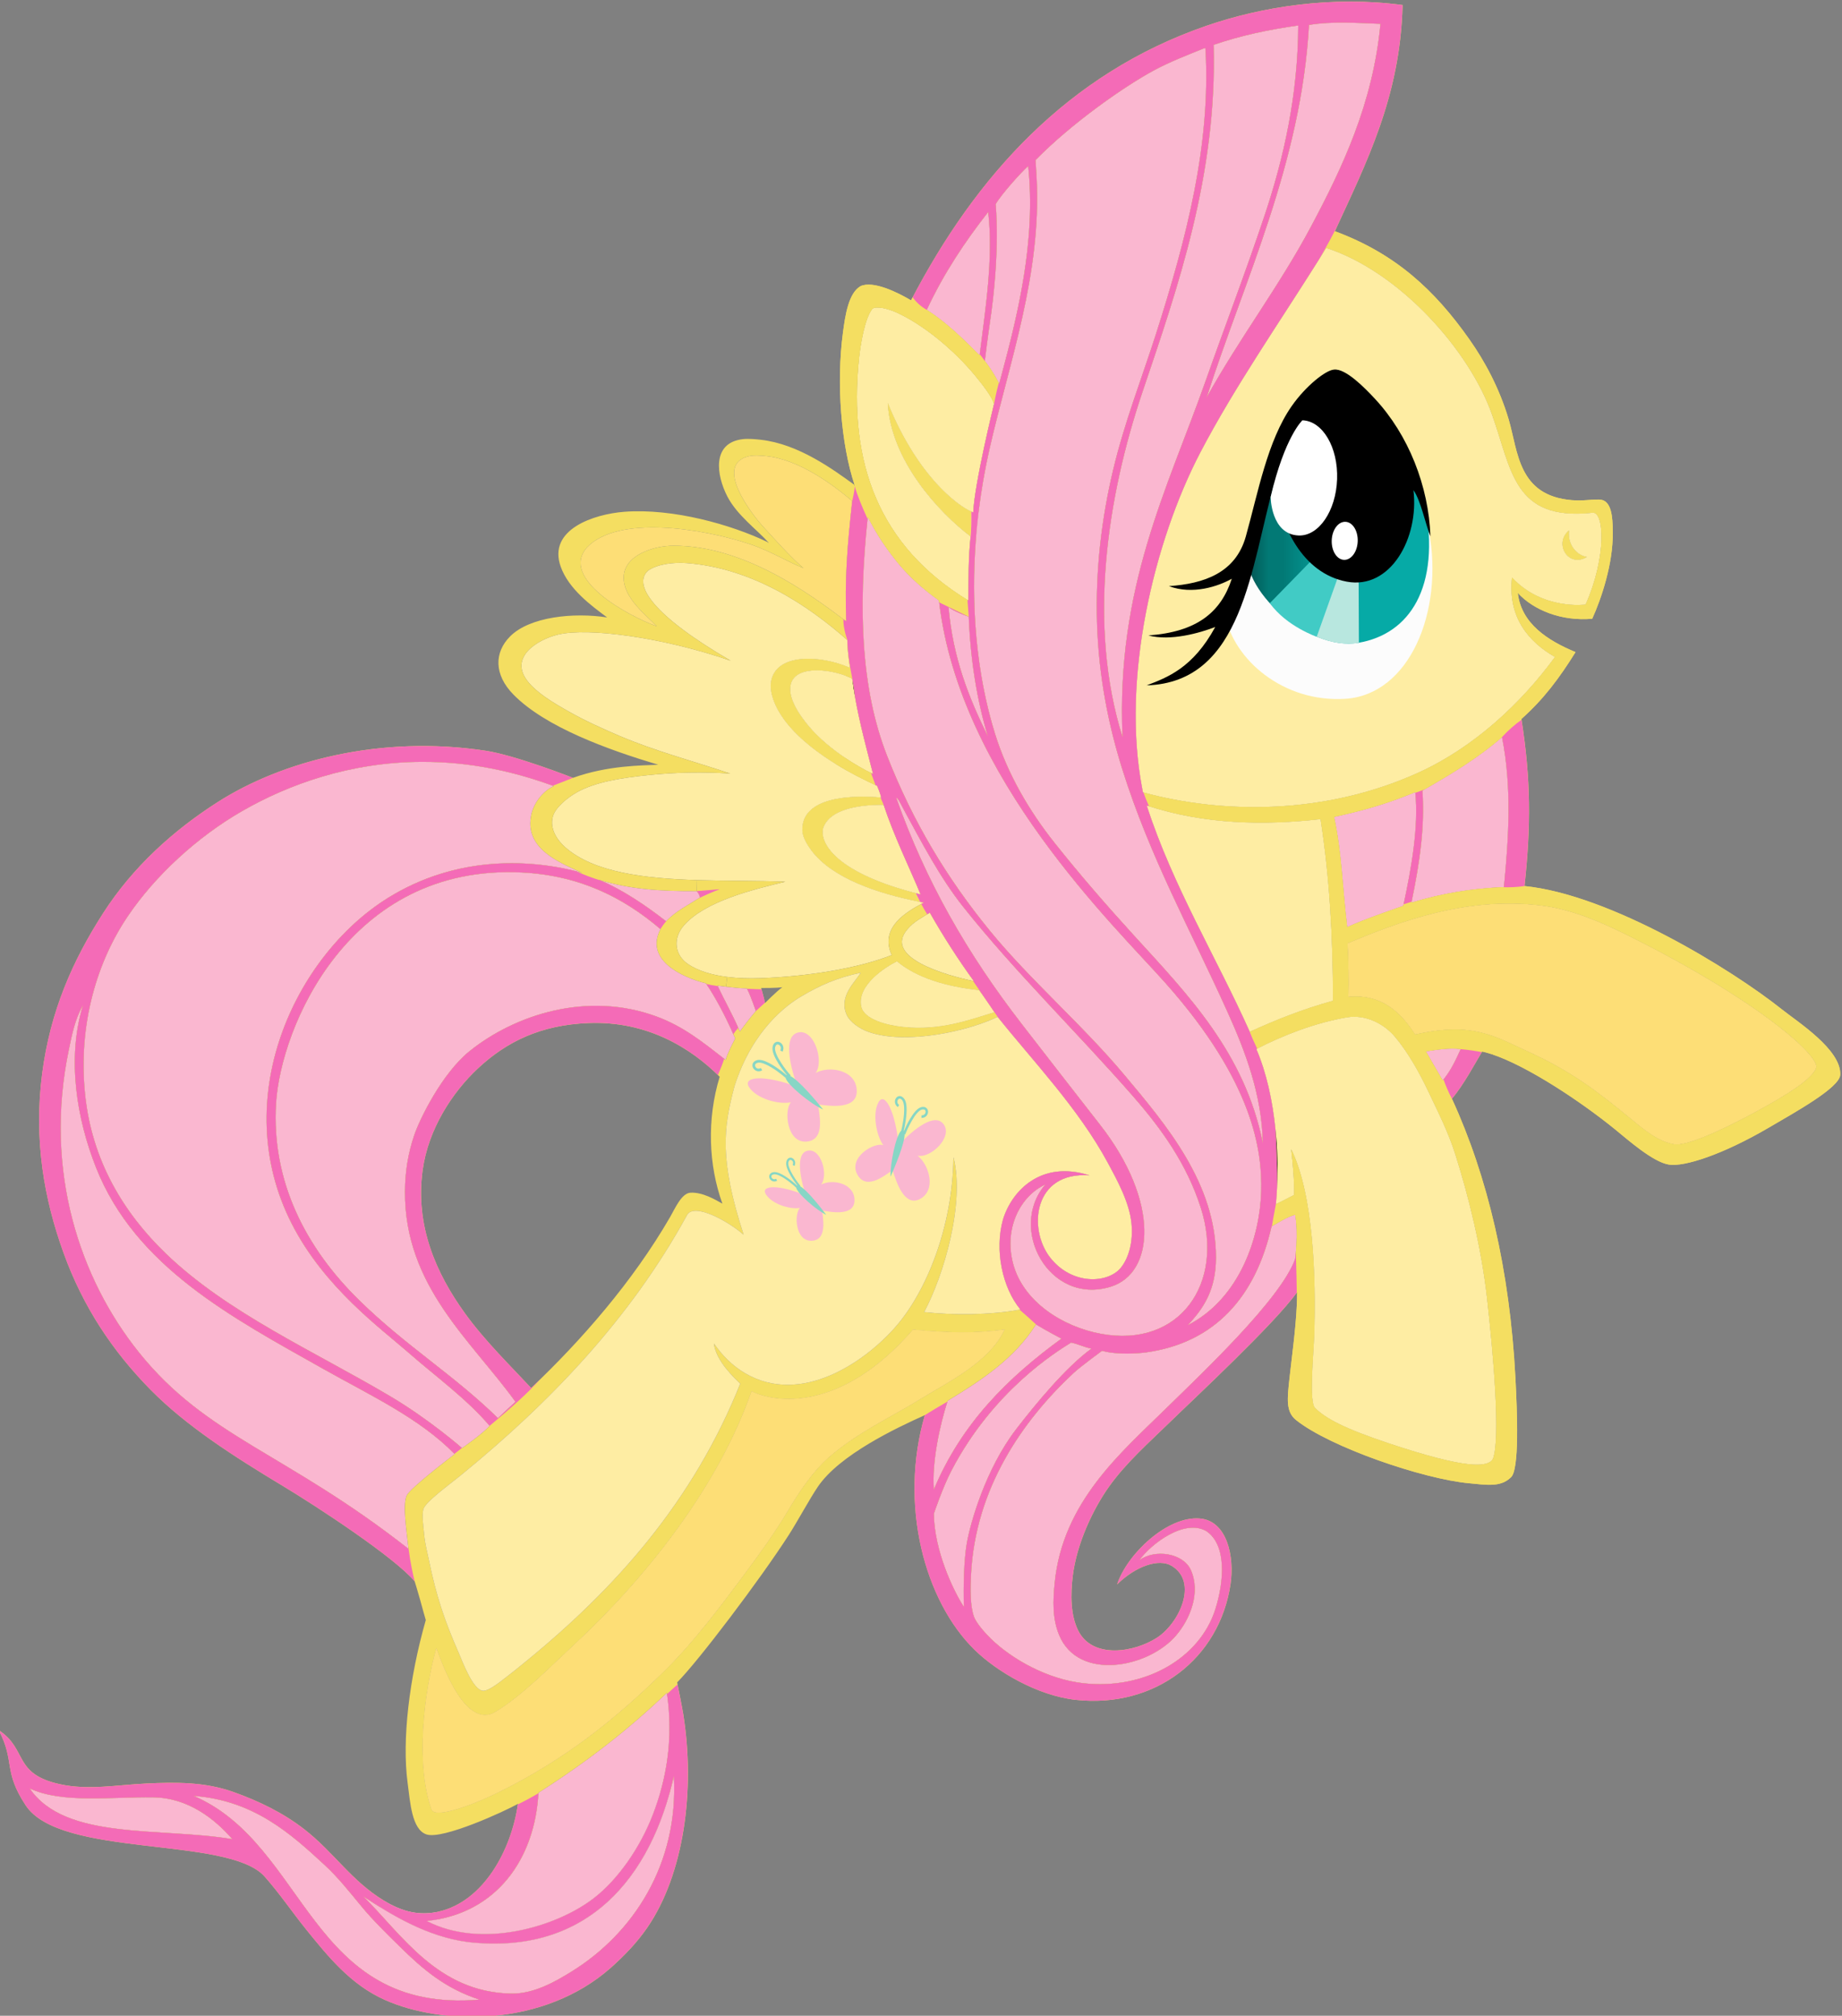
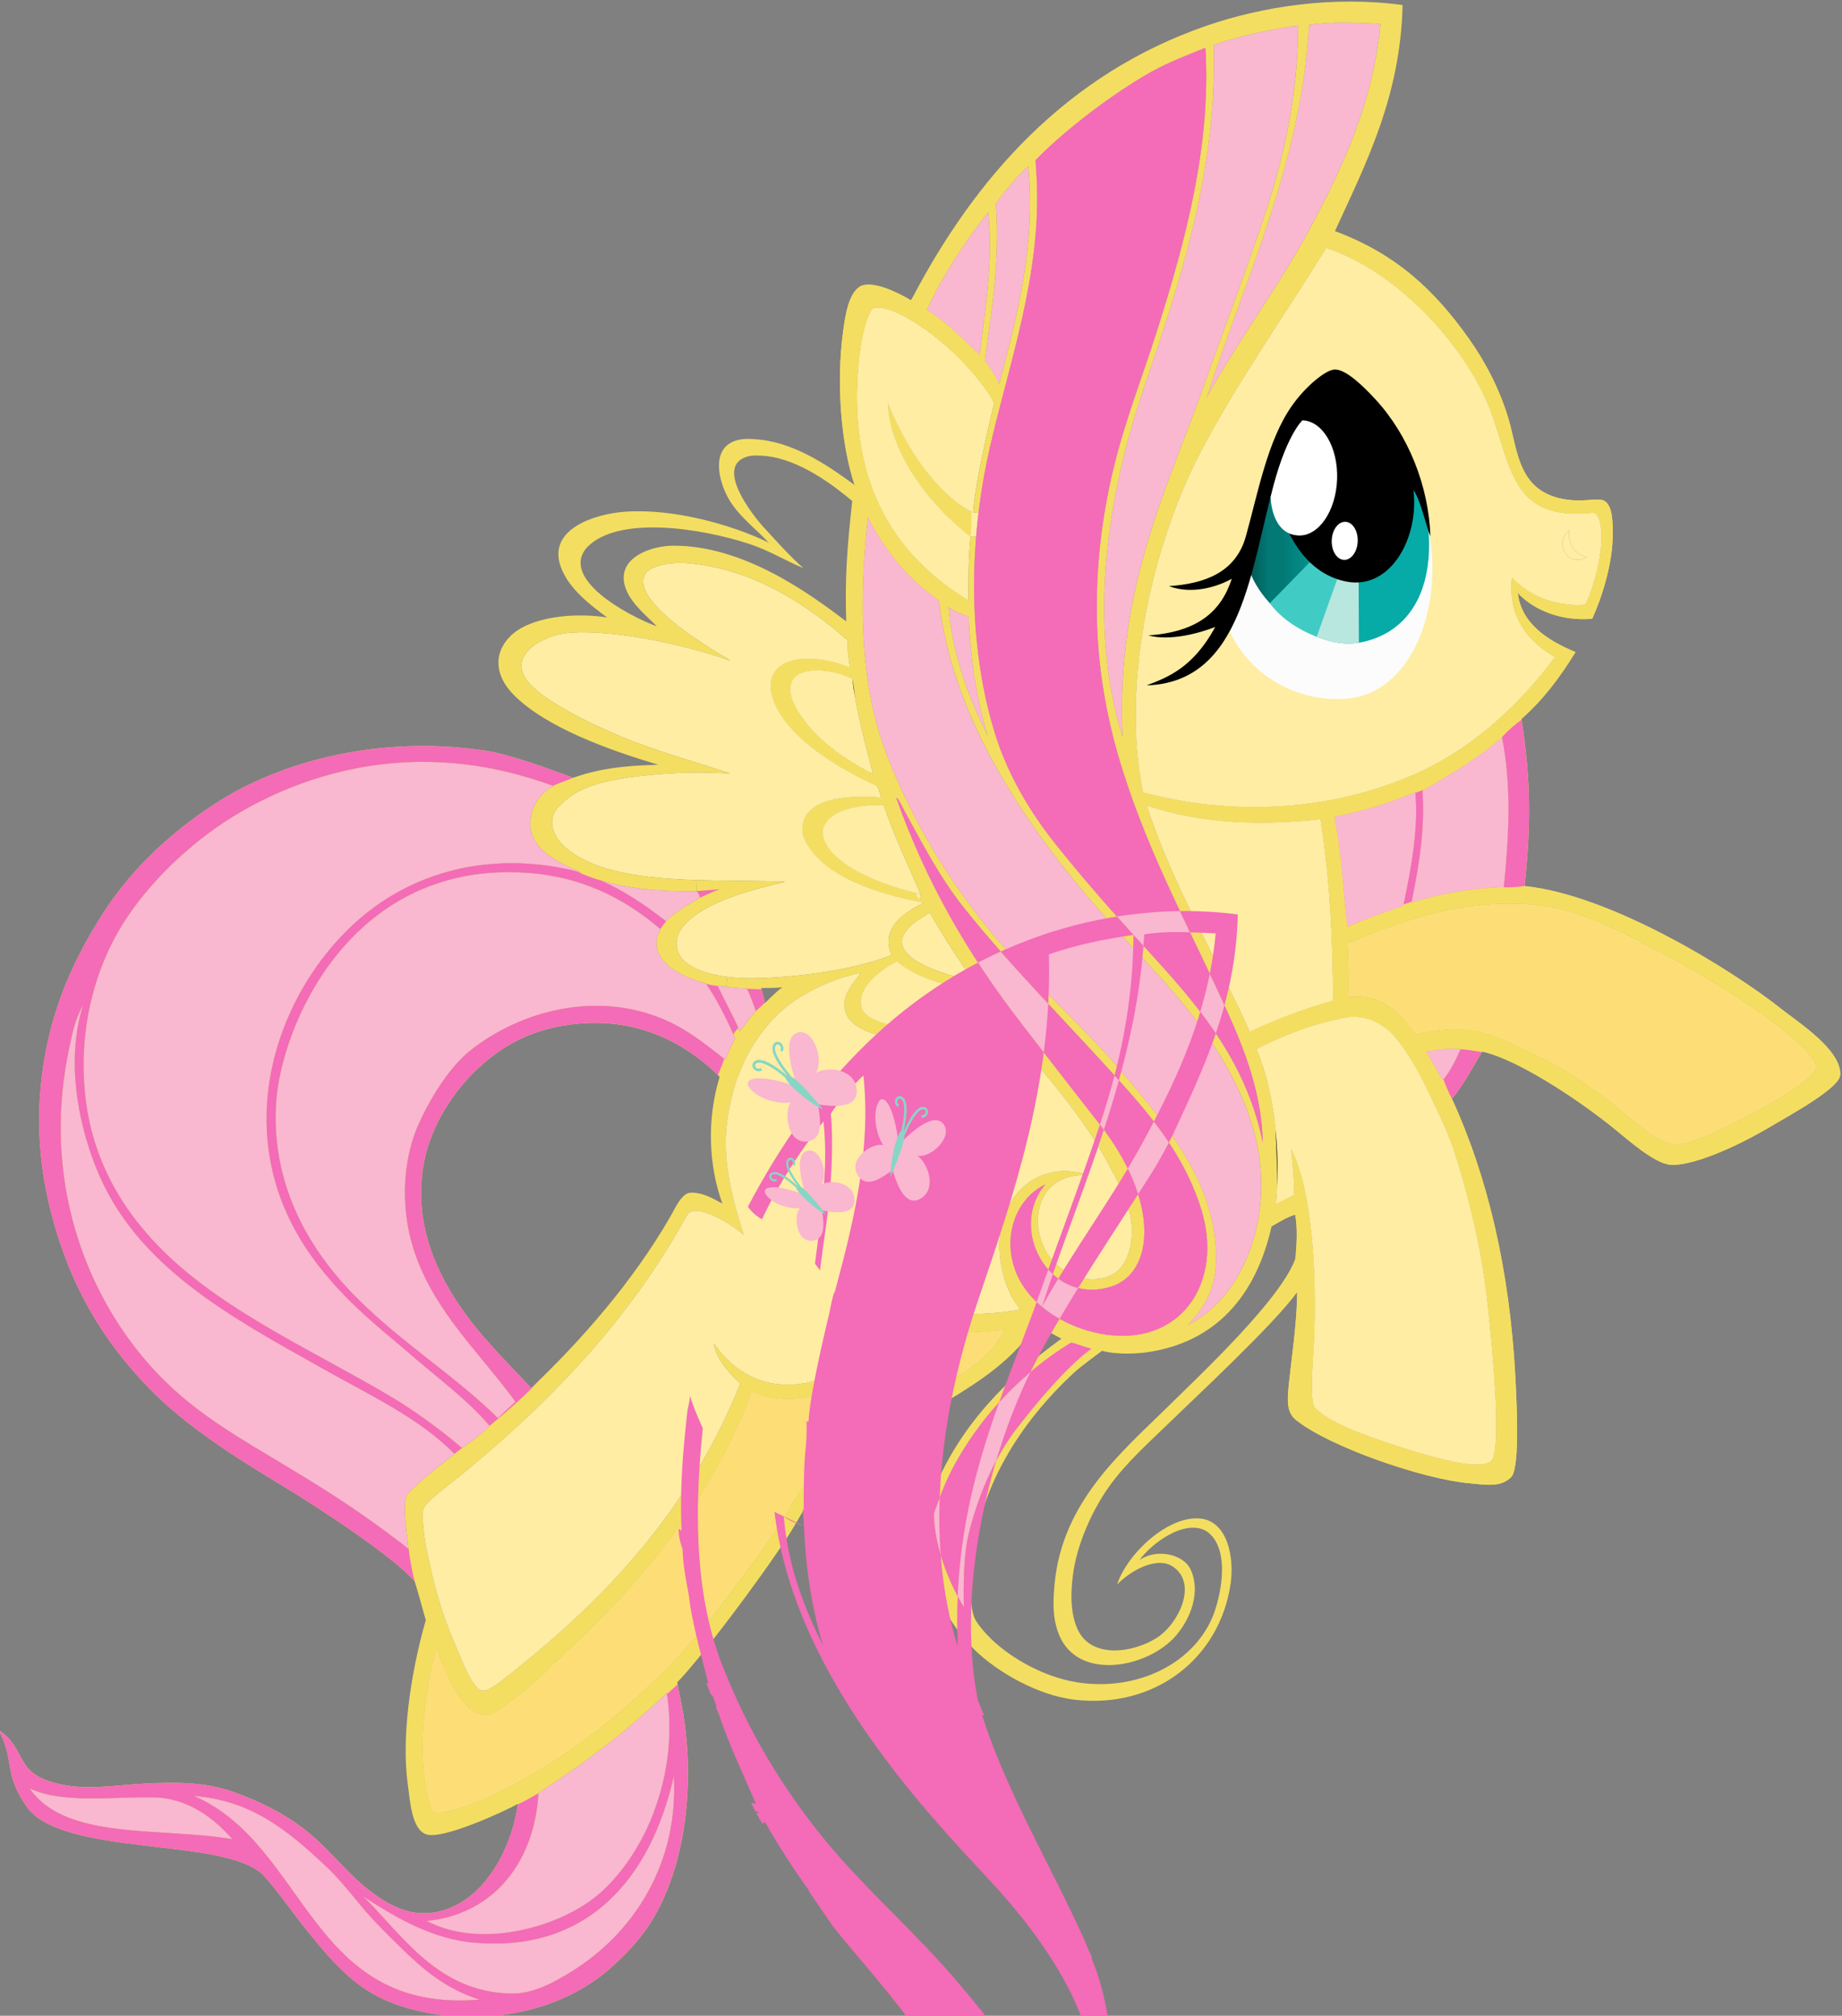
<svg xmlns="http://www.w3.org/2000/svg" width="2128.17" height="2328.81" version="1.1" viewBox="0 0 212.817 232.881">
  <rect x="0" y="0" width="212.817" height="232.881" fill="#808080" stroke="none" />
  <defs>
    <linearGradient id="linearGradient1432" x2="1" gradientTransform="matrix(-24.66,-90.746,-91.947,24.338,495.468,511.942)" gradientUnits="userSpaceOnUse">
      <stop stop-color="#dee80d" offset="0" />
      <stop stop-color="#a9931e" offset=".576" />
      <stop stop-color="#563b1a" offset="1" />
    </linearGradient>
    <clipPath id="clipPath4594">
      <path d="m451.201 373.271h159.702v176.085h-159.702z" />
    </clipPath>
    <linearGradient id="linearGradient4892" x2="1" gradientTransform="matrix(15.802,0,0,-15.802,559.377,504.135)" gradientUnits="userSpaceOnUse">
      <stop stop-color="#035350" offset="0" />
      <stop stop-color="#027975" offset=".119" />
      <stop stop-color="#027975" offset=".197" />
      <stop stop-color="#06aaa6" offset=".499" />
      <stop stop-color="#06aaa6" offset="1" />
    </linearGradient>
    <clipPath id="clipPath4902">
      <path d="m451.201 373.271h159.702v176.085h-159.702z" />
    </clipPath>
  </defs>
  <g transform="translate(-282.231,-242.205)">
    <g transform="matrix(1.333,0,0,-1.333,-319.37,973.994)">
      <path d="m472.662 428.982c0.264 0.403 0.535 0.755 0.813 1.058 0.027 0.195 0.064 0.395 0.103 0.606l-0.103 0.2c-0.311-0.727-0.581-1.345-0.813-1.864" fill="url(#linearGradient1432)" />
      <g clip-path="url(#clipPath4594)">
        <g transform="translate(574.898,457.859)">
          <path d="M 0,0 C 0.991,0.142 1.994,0.325 3.026,0.203 2.568,-0.774 2.207,-1.618 1.461,-2.529 0.967,-1.692 0,0 0,0" fill="#fab7d0" />
        </g>
        <g transform="translate(581.499,485.099)">
          <path d="m0 0c0.865-4.379 0.58-8.72 0.163-13.004-2.731-0.118-5.269-0.516-8.015-1.347 0.752 3.61 1.162 6.557 0.954 9.716 2.444 1.392 4.838 2.833 6.898 4.635" fill="#fab7d0" />
        </g>
        <g transform="translate(573.981,480.333)">
          <path d="m0 0c0.311-3.008-0.339-6.616-1.042-9.87 0 0-3.336-1.125-4.861-1.842-0.409 3.385-0.466 6.468-1.139 9.556 2.923 0.637 4.87 1.252 7.042 2.156" fill="#fab7d0" />
        </g>
        <g transform="translate(563.57,443.704)">
-           <path d="m0 0c0.306-1.637 0-3.839 0-3.839-1.261-3.503-8.15-9.966-11.186-12.948-3.893-3.823-8.976-8.109-9.66-15.139-0.15-1.553-0.207-3.073 0.387-4.504 1.67-4.039 7.733-2.849 10.135-0.044 1.247 1.459 2.147 3.749 1.281 5.681-0.657 1.456-3.077 1.853-4.457 0.851 0.993 1.391 3.902 3.628 5.811 2.511 1.762-1.201 1.539-4.332 0.77-6.764-1.34-4.229-6.073-7.008-11.441-6.411-3.101 0.348-6.156 2.061-7.996 3.84-0.44 0.426-1.265 1.323-1.476 1.91-0.348 0.952-0.319 2.446-0.261 3.648 0.369 7.464 4.433 13.329 8.89 17.487 0.595 0.555 2.465 1.924 2.465 1.924 1.321-0.373 3.189-0.231 3.865-0.133 5.937 0.842 9.464 4.846 10.828 10.917 0.658 0.363 1.261 0.786 2.045 1.013" fill="#fab7d0" />
-         </g>
+           </g>
        <g transform="translate(544.149,432.618)">
          <path d="m0 0c0.626-0.137 1.121-0.398 1.763-0.522-2.227-1.613-4.87-4.839-6.515-6.97-2.671-3.47-3.994-8.192-4.29-9.911-0.254-1.473-0.301-3.708-0.251-5.508-0.917 1.41-2.568 4.89-2.602 8.081 0 0 0.76 2.269 1.527 3.741 3.626 6.954 9.116 10.308 10.368 11.089" fill="#fab7d0" />
        </g>
        <g transform="translate(541.109,434.197)">
-           <path d="m0 0c0.825-0.516 2.201-1.236 2.201-1.236-4.614-3.364-8.662-7.337-11.057-13.082-0.18 2.47 0.542 5.643 1.197 7.699 2.943 1.784 5.804 3.666 7.659 6.619" fill="#fab7d0" />
-         </g>
+           </g>
        <g transform="translate(464.623,393.203)">
          <path d="m0 0c3-0.046 5.309-1.869 6.831-3.624-6.201 1.062-14.492-0.143-17.567 4.401 2.792-1.331 7.129-0.717 10.736-0.777" fill="#fab7d0" />
        </g>
        <g transform="translate(492.869,375.673)">
          <path d="m0 0c-14.775-1.234-14.901 13.409-24.767 17.657 5.2-0.394 8.381-3.25 11.323-5.966 1.188-1.093 2.175-2.351 3.204-3.593 1.004-1.22 2.186-2.373 3.359-3.524 1.952-1.918 3.907-3.607 6.881-4.574" fill="#fab7d0" />
        </g>
        <g transform="translate(509.72,395.054)">
          <path d="m0 0c0.427-7.648-3.547-13.661-8.872-16.951-1.449-0.897-3.295-1.948-5.253-1.904-6.33 0.134-9.4 5.046-12.783 8.417 0.458-0.302 0.941-0.614 1.448-0.93 2.144-1.323 4.733-2.652 7.623-3.025 9.801-1.117 15.227 4.899 17.455 12.867 0.139 0.499 0.264 1.005 0.382 1.526" fill="#fab7d0" />
        </g>
        <g transform="translate(509.118,402.269)">
          <path d="m0 0c0.459-3.154 0.171-5.979-0.549-8.547-0.194-0.691-0.417-1.36-0.671-2.01-1.083-2.826-2.993-5.606-5.126-7.251-3.296-2.54-9.798-4.4-14.463-1.973 0.326 0.036 0.649 0.081 0.959 0.141 5.482 1.021 8.44 5.615 8.713 10.975 4.352 2.781 7.742 5.441 11.137 8.665" fill="#fab7d0" />
        </g>
        <g transform="translate(490.726,422.955)">
          <path d="m0 0c-0.655-0.508-3.812-2.921-4.15-3.572-0.404-0.788 5e-3 -3.258 0.149-4.65-10.659 8.377-17.469 9.671-23.394 17.068-5.069 6.33-8.251 15.668-6.049 26.211 0.27 1.292 0.533 2.659 1.216 3.828-1.406-4.618-0.531-9.835 1.135-14.044 3.404-8.609 11.793-13.01 19.741-17.483 4.052-2.28 8.31-4.25 11.352-7.358" fill="#fab7d0" />
        </g>
        <g transform="translate(516.046,463.315)">
          <path d="m0 0c0.32-0.597 0.783-1.961 0.783-1.961-0.579-0.66-1.391-1.779-1.391-1.779-0.031 0.077-0.067 0.161-0.1 0.238-0.516 1.207-1.27 2.525-1.838 3.748 0 0 0.309-0.049 0.735-0.098 0.55-0.067 1.289-0.142 1.811-0.148" fill="#fab7d0" />
        </g>
        <g transform="translate(511.696,471.748)">
          <path d="m0 0s0.233-0.233 0.291-0.554c-1.012-0.65-2.126-1.192-2.935-2.063-1.862 1.454-3.878 2.782-5.779 3.584 2.635-0.799 5.253-0.99 8.423-0.967" fill="#fab7d0" />
        </g>
        <g transform="translate(514.764,459.59)">
          <path d="m0 0c0.097-0.207 0.188-0.415 0.278-0.621-0.169-0.304-0.648-1.232-0.839-1.856-1.988 1.561-3.662 2.907-5.981 3.766-6.011 2.224-12.291 0.147-16.199-2.993-2.397-1.927-4.348-5.911-4.822-7.336-0.508-1.522-0.779-3.065-0.787-4.852-0.036-8.206 5.73-12.882 9.576-18.21-0.68-0.621-1.517-1.418-1.517-1.418-3.859 3.779-7.965 6.236-12.034 10.227-4.629 4.537-7.602 10.286-7.2 17.046 0.394 6.547 6.262 20.743 21.27 20.018 2.432-0.114 4.557-0.624 6.443-1.41 2.131-0.876 3.964-2.101 5.611-3.503-1.361-2.601 1.694-4.128 3.939-4.696 0.84-1.247 1.609-2.71 2.262-4.162" fill="#fab7d0" />
        </g>
        <g transform="translate(499.322,480.846)">
          <path d="m0 0c-0.781-0.317-1.682-1.295-1.943-2.408-0.696-3.014 2.433-4.21 4.39-5.106-4.27 1.187-10.785 1.605-16.868-2.197-8.031-5.019-13.83-17.369-8.306-28.21 2.817-5.524 7.719-9.073 10.106-11.164 2.406-2.112 4.994-3.956 7.053-6.36-0.652-0.728-2.389-1.928-2.389-1.928s-2.84 2.484-6.19 4.472c-6.646 3.942-14.096 7.214-19.46 12.364-3.699 3.557-6.425 8.074-7.023 13.789-0.642 6.135 1.079 11.616 3.715 15.497 2.34 3.46 5.976 6.836 9.91 9.097 3.995 2.296 9.327 4.237 15.55 4.256 4.265 0.01 8.012-0.841 11.455-2.102" fill="#fab7d0" />
        </g>
        <g transform="translate(555.389,444.302)">
          <path d="m0 0c2.096-6.54-1.833-12.186-8.66-10.919-3.311 0.608-6.728 2.78-7.603 6.067-0.821 3.082 0.632 5.878 2.792 6.868-3.284-3.821 0.328-10.49 5.65-8.864 3.833 1.167 4.276 7.414-0.904 14.037-2.364 3.023-4.566 5.863-6.739 8.67-4.781 6.171-8.374 12.449-10.923 19.65 0.081 0.148 0.482-0.705 0.661-1.029 1.55-2.83 3.094-5.822 5.124-8.384 4.475-5.638 9.952-10.961 14.749-16.453 2.461-2.82 4.632-5.836 5.853-9.643" fill="#fab7d0" />
        </g>
        <g transform="translate(535.277,495.534)">
          <path d="M 0,0 C 0.154,-3.82 0.72,-7.259 1.65,-10.351 0.032,-7.074 -1.367,-3.593 -1.75,0.834 -1.184,0.389 0,0 0,0" fill="#fab7d0" />
        </g>
        <g transform="translate(560.625,445.742)">
          <path d="m0 0c-0.1-3.867-1.78-9.258-6.365-11.616 1.371 1.461 2.448 3.054 2.448 5.871 6e-3 6.437-4.368 11.547-7.886 15.753-3.696 4.429-8.196 8.257-11.708 12.557-3.748 4.583-6.692 9.492-8.913 15.169-2.261 5.789-2.52 12.672-1.675 20.721 0.785-1.564 1.623-2.792 2.642-4.041 1.007-1.226 2.212-2.276 3.527-3.216 1.727-15.351 15.23-28.198 19.658-33.188 7.633-8.598 8.359-14.551 8.272-18.01" fill="#fab7d0" />
        </g>
        <g transform="translate(536.965,530.608)">
          <path d="m0 0c0.471-4.135-0.286-8.629-0.744-12.433-1.42 1.419-2.839 2.833-4.583 3.949 1.47 3.154 3.312 5.913 5.327 8.484" fill="#fab7d0" />
        </g>
        <g transform="translate(540.429,534.587)">
          <path d="m0 0c0.692-6.573-0.935-13.055-2.515-18.872 0 0-0.493 1.021-1.245 1.978 0 0 0.263 2.119 0.419 3.159 0.97 6.422 0.519 10.43 0.519 10.43 0.499 0.87 2.273 2.834 2.822 3.305" fill="#fab7d0" />
        </g>
        <g transform="translate(557.683,461.322)">
          <path d="m0 0c1.559-3.446 2.994-7.183 3.086-11.406-1.583 7.819-6.45 12.818-11.212 18.034-2.312 2.535-4.632 5.201-6.838 7.979-2.18 2.74-4.074 5.958-5.165 9.464-1.6 5.156-2.125 11.082-1.639 17.062 0.053 0.686 0.124 1.373 0.204 2.061 0.23 1.893 0.558 3.787 0.983 5.655 1.701 7.438 4.48 15.033 4.064 23.306-0.026 0.544-0.098 1.629-0.098 1.629 3.151 3.213 7.696 6.386 10.253 7.769 1.372 0.741 2.87 1.318 4.399 1.936 0.068 0.01 0.074-0.033 0.076-0.079 0.482-8.269-1.66-16.45-4.263-24.615-1.251-3.918-2.754-7.716-3.741-11.865-0.983-4.12-1.548-8.64-1.394-13.34 0.151-4.609 0.998-8.814 2.192-12.611 2.407-7.649 5.909-13.918 9.093-20.979" fill="#fab7d0" />
        </g>
        <g transform="translate(563.837,546.771)">
          <path d="m0 0c-0.029-6.035-1.25-11.456-2.89-16.381-1.671-5.015-3.488-9.744-5.147-14.45-3.291-9.317-7.78-17.883-7.191-30.854-3.035 9.714-1.356 20.798 1.742 29.965 3.014 8.924 6.475 18.753 6.153 30.042 2.36 0.803 4.689 1.306 7.333 1.678" fill="#fab7d0" />
        </g>
        <g transform="translate(564.769,546.818)">
          <path d="m0 0c2.037 0.328 4.029 0.175 6.194 0.092-0.655-6.925-3.319-12.495-6.032-17.589-2.743-5.152-6.218-9.697-9.026-14.775 3.207 10.027 8.204 20.276 8.864 32.272" fill="#fab7d0" />
        </g>
        <g transform="translate(525.179,505.559)">
-           <path d="m0 0c-0.451-4.086-0.646-6.806-0.519-10.433-3.256 2.465-8.879 6.557-14.939 6.56-1.716 6e-3 -4.297-0.802-4.349-2.711-0.05-1.844 2.001-3.342 2.87-4.279-2.549 0.927-8.47 4.169-6.031 6.865 2.694 2.767 9.874 1.645 14.018 0.285 1.877-0.616 3.391-1.59 4.724-2.1-0.969 0.778-2.914 2.952-3.511 3.606-0.842 0.918-4.333 5.317-1.258 6.081 0.451 0.113 1.044 0.066 1.472 0.025 2.964-0.284 5.94-2.569 7.523-3.899" fill="#fdde76" />
-         </g>
+           </g>
        <g transform="translate(536.16,463.155)">
          <path d="m0 0c0.535-0.681 1.326-1.902 1.326-1.902-2.178-0.662-4.662-1.601-7.859-1.274-1.372 0.142-3.403 0.632-3.654 1.753-0.419 1.874 2.192 3.483 3.078 3.918 1.733-1.425 4.192-2.173 7.109-2.495" fill="#feeda3" />
        </g>
        <g transform="translate(531.905,469.883)">
          <path d="m0 0c1.153-2.031 2.455-4.057 3.818-5.938-2.497 0.519-7.869 2.055-5.762 4.497 0.522 0.645 1.333 1.048 1.944 1.441" fill="#feeda3" />
        </g>
        <g transform="translate(527.901,479.231)">
          <path d="m0 0c0.894-2.703 2.22-5.401 3.208-7.771-7.934 1.952-8.906 4.858-8.38 5.938 0.616 1.355 2.699 1.812 4.967 1.831 0.067 0 0.135 0 0.205 2e-3" fill="#feeda3" />
        </g>
        <g transform="translate(525.184,490.161)">
          <path d="m0 0c0.345-2.811 1.112-5.57 1.802-8.267-0.778 0.368-1.652 0.874-2.515 1.46-1.11 0.761-2.19 1.663-2.992 2.602-0.686 0.806-1.876 2.365-1.653 3.616 0.301 1.702 3.097 1.475 4.766 0.848 0.217-0.079 0.422-0.168 0.592-0.259" fill="#feeda3" />
        </g>
        <g transform="translate(530.988,470.832)">
          <path d="m0 0c0.136-0.028 0.274-0.055 0.408-0.081-1.547-0.792-3.878-2.182-2.79-4.544-2.91-1.152-7.235-1.851-11.368-2.005-0.985-0.038-1.971-7e-3 -2.893 0.108-1.322 0.166-2.518 0.516-3.409 1.12-1.129 0.767-1.344 2.196-0.35 3.339 1.82 2.089 5.914 3.101 8.8 3.794-2.423 0.09-5.075 0.058-7.663 0.139-4.571 0.147-8.93 0.656-11.424 2.848-0.626 0.551-1.376 1.557-1.067 2.667 0.229 0.828 1.345 1.678 2.084 2.095 1.585 0.893 3.84 1.246 6.165 1.488 2.379 0.249 4.872 0.292 7.126 0.136-3.056 1.035-6.496 1.934-9.637 3.28-1.457 0.624-2.945 1.297-4.339 2.083-1.362 0.771-2.822 1.635-3.619 2.681-1.574 2.061 0.889 3.578 2.692 4.007 2.56 0.609 8.973-0.215 14.94-2.27-6.813 3.963-8.495 6.602-7.164 7.805 0.844 0.592 2.256 0.739 3.351 0.656 5.722-0.444 10.52-3.664 13.929-6.675-0.028-0.828 0.225-2.407 0.225-2.407-0.031 0.013-0.06 0.026-0.092 0.036-2.407 1.056-6.434 1.312-6.763-1.346-0.06-0.491 0.09-1.115 0.255-1.556 0.81-2.138 3.032-4.017 5.372-5.466 1.224-0.757 2.481-1.39 3.579-1.887 0 0 0.282-0.647 0.353-1.021-2.523 0.228-6.912 0.097-6.833-2.855 0.015-0.584 0.471-1.308 0.791-1.732 1.811-2.412 5.725-3.722 9.341-4.437" fill="#feeda3" />
        </g>
        <g transform="translate(535.849,516.407)">
          <path d="m0 0c0.568-0.687 1.558-1.945 1.617-2.456 0 0-1.698-6.88-1.797-9.378-0.713 0.205-4.564 2.478-7.408 9.468 0.267-5 4.467-9.506 7.18-11.551-0.202-1.82-0.184-3.711-0.194-5.564-7.783 4.733-10.416 11.965-9.482 20.993 0.132 1.255 0.507 3.487 1.155 4.294 0.353 0.293 1.425-0.011 2.08-0.306 2.4-1.082 5.062-3.326 6.849-5.5" fill="#feeda3" />
        </g>
        <g transform="translate(471.454,389.578)">
          <path d="m0 0c-1.522 1.756-3.831 3.579-6.831 3.624-3.607 0.06-7.944-0.553-10.736 0.778 3.075-4.544 11.366-3.339 17.567-4.402m15.123 29.804c0.338 0.652 3.495 3.065 4.15 3.573-3.042 3.108-7.301 5.078-11.352 7.358-7.949 4.473-16.337 8.874-19.741 17.483-1.666 4.209-2.541 9.425-1.136 14.043-0.682-1.169-0.946-2.535-1.216-3.827-2.201-10.543 0.98-19.881 6.05-26.211 5.924-7.398 12.735-8.691 23.394-17.069-0.144 1.393-0.553 3.862-0.149 4.65m-18.474-26.053c9.865-4.247 9.991-18.89 24.767-17.657-2.974 0.967-4.93 2.657-6.882 4.574-1.172 1.152-2.355 2.305-3.359 3.524-1.029 1.242-2.015 2.5-3.204 3.594-2.941 2.716-6.122 5.571-11.322 5.965m29.277 85.109c0.26 1.112 1.161 2.091 1.942 2.407-3.443 1.262-7.19 2.112-11.455 2.102-6.223-0.018-11.555-1.96-15.55-4.255-3.934-2.262-7.57-5.638-9.91-9.098-2.636-3.881-4.357-9.362-3.715-15.496 0.598-5.716 3.324-10.232 7.024-13.79 5.363-5.149 12.814-8.421 19.458-12.364 3.352-1.987 6.191-4.472 6.191-4.472s1.738 1.201 2.389 1.928c-2.059 2.405-4.646 4.249-7.052 6.361-2.388 2.09-7.289 5.639-10.107 11.164-5.524 10.84 0.275 23.191 8.306 28.209 6.083 3.802 12.599 3.385 16.868 2.198-1.957 0.896-5.086 2.091-4.389 5.106m16.546-33.777c-1.201 3.332-1.365 7.289-0.236 10.997-2.47 2.459-6.235 4.851-11.369 4.655-4.129-0.16-7.093-1.608-9.576-3.924-2.229-2.076-4.31-5.269-4.797-8.811-0.673-4.871 1.2-9.014 3.668-12.428 1.708-2.369 3.999-4.603 5.732-6.469 4.319 4.095 8.796 9.199 12.047 14.822 0.444 0.769 0.991 2.07 1.775 2.108 1.055 0.049 2.148-0.61 2.756-0.95m3.694 17.387s0.975 0.989 1.501 1.373c-0.398-0.081-1.836-0.071-1.836-0.071s0.238-0.831 0.335-1.302m7.04 33.078c-0.126 3.627 0.068 6.346 0.519 10.432-1.583 1.33-4.559 3.616-7.524 3.9-0.426 0.04-1.02 0.087-1.471-0.026-3.075-0.764 0.415-5.162 1.258-6.081 0.597-0.653 2.542-2.827 3.511-3.605-1.332 0.51-2.846 1.483-4.724 2.1-4.143 1.36-11.324 2.482-14.019-0.285-2.438-2.697 3.483-5.938 6.032-6.865-0.869 0.936-2.92 2.435-2.869 4.279 0.051 1.909 2.633 2.717 4.348 2.711 6.06-4e-3 11.683-4.096 14.939-6.56m6.736-24.375c-0.134 0.026-0.272 0.052-0.408 0.081l0.121 0.627c-0.988 2.371-2.314 5.069-3.208 7.771-0.07-2e-3 -0.138-2e-3 -0.206-2e-3l-6e-3 0.628c-0.071 0.373-0.353 1.02-0.353 1.02-1.098 0.497-2.355 1.131-3.579 1.888l0.714 0.59c0.863-0.587 1.737-1.092 2.514-1.461-0.689 2.698-1.457 5.457-1.801 8.268-0.17 0.091-0.375 0.18-0.592 0.259l0.301 0.711c0.032-0.01 0.061-0.023 0.092-0.036 0 0-0.253 1.579-0.225 2.407-3.409 3.011-8.207 6.231-13.929 6.676-1.095 0.083-2.507-0.065-3.351-0.656-1.331-1.203 0.351-3.843 7.164-7.805-5.968 2.055-12.38 2.878-14.94 2.27-1.803-0.43-4.266-1.947-2.693-4.007 0.798-1.047 2.258-1.91 3.62-2.682 1.394-0.786 2.882-1.459 4.339-2.083 3.14-1.346 6.58-2.245 9.637-3.28-2.255 0.156-4.747 0.114-7.126-0.136-2.325-0.242-4.58-0.594-6.165-1.487-0.739-0.417-1.854-1.268-2.084-2.096-0.309-1.11 0.441-2.116 1.067-2.667 2.494-2.191 6.853-2.701 11.424-2.848l-0.027-0.954c-3.17-0.023-5.788 0.168-8.423 0.967l-0.321-0.763c-1.886 0.786-4.011 1.296-6.443 1.41-15.009 0.725-20.876-13.471-21.271-20.019-0.401-6.76 2.572-12.509 7.2-17.045 4.07-3.991 8.176-6.448 12.034-10.227 0 0 0.838 0.797 1.517 1.418-3.846 5.328-9.611 10.004-9.576 18.21 8e-3 1.787 0.28 3.33 0.788 4.852 0.474 1.424 2.424 5.409 4.821 7.335 3.909 3.141 10.188 5.218 16.2 2.994 2.319-0.859 3.993-2.206 5.981-3.767 0.19 0.625 0.669 1.553 0.839 1.857-0.09 0.205-0.181 0.414-0.278 0.621l0.574 0.223c0.034-0.077 0.069-0.161 0.1-0.238 0 0 0.812 1.119 1.391 1.779 0 0-0.462 1.364-0.783 1.961-0.522 6e-3 -1.261 0.081-1.811 0.148l0.11 0.846c0.922-0.114 1.908-0.146 2.893-0.108 4.133 0.155 8.458 0.853 11.368 2.005-1.088 2.363 1.243 3.752 2.79 4.545m4.327-6.807c-1.363 1.882-2.665 3.907-3.818 5.938-0.611-0.393-1.422-0.796-1.944-1.44-2.107-2.443 3.265-3.98 5.762-4.498m0.498 54.231c0.458 3.804 1.215 8.298 0.744 12.433-2.014-2.571-3.857-5.331-5.327-8.484 1.745-1.116 3.164-2.53 4.583-3.949m0.705-32.992c-0.93 3.092-1.495 6.53-1.649 10.351 0 0-1.184 0.389-1.75 0.834 0.383-4.428 1.782-7.908 3.399-11.185m-5.713-57.377c2.305 1.425 5.849 3.12 7.171 5.941-2.768-0.35-4.63-0.293-7.941-9e-3 -6.226-7.207-11.989-6.352-13.991-5.336-2.909-8.384-9.245-16.286-15.47-22.058-2.041-1.892-4.38-4.305-6.7-5.722-2.722-1.671-4.776 4.537-5.148 5.514-1.077-3.9-1.805-9.986-0.432-13.948 0.277-0.962 4.04 0.57 5.958 1.53 5.655 2.827 9.795 6.108 14.134 10.34 2.642 2.579 5.164 5.948 7.435 9.028 1.093 1.483 2.308 3.173 3.344 4.915 1.048 1.768 2.221 3.49 3.568 4.673 2.452 2.152 5.413 3.492 8.072 5.132m6.273 33.447s-0.791 1.221-1.326 1.902c-2.918 0.322-5.376 1.07-7.109 2.495-0.887-0.435-3.497-2.044-3.078-3.919 0.251-1.12 2.282-1.61 3.653-1.752 3.197-0.327 5.681 0.612 7.86 1.274m0.429 54.462c1.58 5.817 3.207 12.299 2.515 18.872-0.549-0.471-2.323-2.436-2.822-3.306 0 0 0.451-4.008-0.52-10.43-0.155-1.039-0.419-3.158-0.419-3.158 0.752-0.957 1.246-1.978 1.246-1.978m5.394-82.755s-1.376 0.72-2.2 1.236c-1.855-2.953-4.716-4.834-7.66-6.619-0.655-2.056-1.376-5.229-1.196-7.699 2.395 5.745 6.443 9.718 11.056 13.082m2.603-0.865c-0.642 0.125-1.137 0.385-1.763 0.523-1.252-0.782-6.742-4.136-10.368-11.09-0.766-1.472-1.527-3.74-1.527-3.74 0.035-3.191 1.685-6.672 2.603-8.081-0.051 1.799-4e-3 4.034 0.25 5.507 0.296 1.719 1.619 6.442 4.291 9.911 1.644 2.131 4.287 5.358 6.514 6.97m2.565 7.029c0.687 0.862 1.066 2.283 0.905 3.836-0.183 1.813-1.222 3.707-2.06 5.259-2.55 4.724-6.495 8.812-9.54 12.636-2.366-1.169-7.836-2.486-11.19-1.312-0.758 0.264-1.604 0.849-1.882 1.459-0.731 1.599 0.672 2.806 1.21 3.674-2.103-0.445-3.568-1.111-5.179-2.065-1.193-0.711-4.192-2.835-5.765-7.77-0.974-3.645-1.32-6.358 0.791-12.874-1.252 1.116-4.333 2.86-4.922 1.675-4.908-8.968-11.896-16.25-19.641-22.562-0.994-0.807-3.036-2.285-3.199-2.909-0.144-0.565 0.013-1.511 0.077-2.245 0.065-0.725 0.263-1.474 0.393-2.104 0.659-3.209 1.378-5.319 2.58-8.058 0.338-0.773 1.242-3.268 2.128-3.326 0.447-0.03 1.354 0.675 1.896 1.099 0.661 0.504 1.216 0.954 1.672 1.33 7.908 6.432 14.628 13.965 18.72 24.187-0.465 0.468-2.101 1.948-2.279 3.484 0.728-1.043 1.601-1.926 2.698-2.573 4.88-2.857 10.406 0.987 13.062 4.037 2.615 2.995 4.931 8.566 5 14.683 1.013-3.978-0.852-10.287-2.54-13.421 2.464-0.27 5.658-0.277 8.348 0.218-1.582 1.905-2.25 5.162-1.514 7.804 0.77 2.514 3.324 5.166 7.494 3.827-4.849 0.356-5.343-4.626-3.415-7.11 1.889-2.438 5.039-2.277 6.152-0.879m-1.748-5.741c6.828-1.267 10.756 4.379 8.66 10.919-1.221 3.807-3.392 6.823-5.853 9.643-4.797 5.492-10.274 10.815-14.749 16.453-2.03 2.562-3.574 5.554-5.124 8.384-0.179 0.324-0.58 1.177-0.661 1.029 2.549-7.201 6.142-13.479 10.923-19.65 2.173-2.807 4.375-5.647 6.739-8.67 5.18-6.623 4.737-12.87 0.904-14.037-5.322-1.626-8.933 5.043-5.65 8.864-2.16-0.99-3.614-3.786-2.792-6.868 0.875-3.287 4.292-5.459 7.603-6.067m14.04 16.533c-0.092 4.223-1.526 7.96-3.086 11.406-3.184 7.06-6.685 13.33-9.093 20.979-1.194 3.797-2.041 8.002-2.192 12.611-0.153 4.7 0.412 9.22 1.395 13.34 0.987 4.149 2.49 7.947 3.741 11.865 2.603 8.166 4.744 16.346 4.263 24.614-2e-3 0.048-9e-3 0.09-0.076 0.08-1.529-0.618-3.028-1.195-4.399-1.936-2.557-1.383-7.102-4.556-10.254-7.769 0 0 0.073-1.085 0.099-1.629 0.416-8.273-2.363-15.868-4.064-23.306-0.425-1.868-0.754-3.762-0.983-5.656l-0.45 0.057c0.098 2.499 1.797 9.378 1.797 9.378-0.06 0.512-1.05 1.77-1.618 2.457-1.787 2.174-4.449 4.419-6.849 5.5-0.655 0.295-1.727 0.599-2.079 0.306-0.649-0.807-1.024-3.038-1.155-4.294-0.935-9.028 1.698-16.259 9.482-20.993 0.01 1.853-8e-3 3.744 0.194 5.564l0.474-0.035c-0.487-5.981 0.039-11.906 1.638-17.062 1.092-3.506 2.985-6.724 5.166-9.464 2.206-2.778 4.526-5.444 6.837-7.98 4.763-5.215 9.629-10.214 11.212-18.033m0.178 80.474c1.641 4.924 2.862 10.345 2.891 16.381-2.645-0.372-4.973-0.875-7.333-1.678 0.321-11.289-3.14-21.119-6.154-30.043-3.097-9.166-4.777-20.251-1.741-29.964-0.589 12.97 3.9 21.537 7.19 30.854 1.659 4.706 3.477 9.435 5.147 14.45m-6.687-96.265c4.585 2.359 6.266 7.749 6.365 11.617 0.088 3.458-0.638 9.412-8.271 18.009-4.429 4.991-17.931 17.838-19.658 33.189-1.315 0.94-2.52 1.99-3.527 3.215-1.019 1.25-1.857 2.478-2.643 4.042-0.844-8.049-0.585-14.932 1.675-20.722 2.221-5.676 5.166-10.585 8.913-15.168 3.513-4.3 8.012-8.128 11.709-12.557 3.517-4.206 7.892-9.316 7.886-15.753 0-2.818-1.077-4.41-2.449-5.872m9.311 5.739s0.306 2.203 0 3.84c-0.785-0.227-1.388-0.651-2.046-1.013-1.363-6.071-4.89-10.075-10.828-10.917-0.676-0.098-2.543-0.24-3.865 0.133 0 0-1.87-1.369-2.465-1.924-4.457-4.158-8.521-10.023-8.889-17.487-0.059-1.202-0.087-2.696 0.26-3.648 0.212-0.588 1.037-1.484 1.476-1.91 1.841-1.779 4.896-3.492 7.996-3.84 5.368-0.597 10.101 2.182 11.442 6.41 0.768 2.433 0.992 5.564-0.77 6.765-1.91 1.117-4.819-1.12-5.812-2.511 1.381 1.002 3.8 0.605 4.457-0.851 0.867-1.932-0.034-4.222-1.281-5.681-2.402-2.805-8.464-3.996-10.135 0.044-0.594 1.431-0.537 2.951-0.387 4.504 0.685 7.03 5.768 11.316 9.66 15.139 3.036 2.982 9.925 9.445 11.187 12.947m3.279 22.378c-6e-3 5.669-0.305 10.772-1.078 15.744-4.825-0.539-10.009-0.486-15.07 1.181 2.279-7.019 6.049-13.161 8.934-19.614 2.272 1.038 4.635 1.979 7.214 2.689m4.113 84.668c-2.166 0.083-4.158 0.236-6.194-0.092-0.66-11.997-5.657-22.245-8.864-32.272 2.807 5.078 6.283 9.622 9.026 14.775 2.713 5.094 5.377 10.664 6.032 17.589m1.976-76.448c0.703 3.255 1.353 6.863 1.042 9.871-2.172-0.905-4.119-1.519-7.042-2.156 0.673-3.089 0.73-6.171 1.139-9.556 1.525 0.717 4.861 1.841 4.861 1.841m4.985-12.401c-1.032 0.123-2.035-0.06-3.026-0.203 0 0 0.967-1.691 1.461-2.529 0.746 0.912 1.107 1.756 1.565 2.732m3.739 14.034c0.417 4.283 0.701 8.625-0.163 13.004-2.061-1.802-4.455-3.243-6.898-4.636 0.207-3.158-0.203-6.105-0.954-9.716 2.746 0.832 5.284 1.229 8.015 1.348m-0.954-49.569c0.686 1.725 0.024 9.278-0.516 14.023-0.482 4.236-1.553 8.643-2.743 12.399-0.599 1.895-1.475 3.619-2.289 5.341-0.82 1.745-1.819 3.501-2.926 4.822-0.923 1.108-2.535 1.983-4.197 1.694-2.735-0.469-5.522-1.548-7.835-2.744 1.696-3.936 2.083-9.321 1.697-13.448 0.34 0.149 1.577 0.798 1.577 0.798s0.071 1.145-0.25 3.951c1.937-3.912 2.153-11.147 1.995-16.085-0.058-1.686-0.483-5.867 0.087-6.348 0.951-0.901 2.446-1.733 6.38-3.047 6.764-2.255 8.568-2.094 9.02-1.356m8.036 74.055c1.842 4.131 1.623 8.167 0.567 7.957-6.839-0.727-6.965 3.752-8.671 8.495-1.925 5.504-7.942 12.364-14.379 14.462-3.72-5.995-7.766-11.723-10.912-17.728-4.045-7.751-6.939-19.815-4.972-29.462 6.847-1.865 15.729-1.995 23.892 1.717 4.788 2.181 8.853 5.959 11.822 10.016-2.291 1.319-4.104 3.439-3.724 6.882 2.649-2.855 6.377-2.339 6.377-2.339m20-40.135c0.251 1.137-5.5 6.137-16.697 11.646-2.131 1.051-4.615 2.106-7.19 2.419-6.567 0.799-12.465-1.492-16.753-3.284 0.077-1.639 0.109-3.023 0.073-4.647 3.196 0.308 4.805-1.777 5.787-3.268 4.984 1.135 6.871-0.152 9.731-1.449 3.804-1.727 6.119-3.51 9.138-6 0.951-0.786 2.224-1.848 3.596-2.064 1.004-0.153 3.742 1.003 7.151 2.857 2.719 1.479 4.841 2.829 5.164 3.79m-2.997 5.056c1.399-1.111 5.155-3.499 5.064-5.67-0.047-1.11-3.817-3.194-6.189-4.582-4.005-2.345-7.334-3.416-8.656-3.207-1.389 0.22-3.537 2.136-4.667 3.054-3.309 2.687-8.555 6.116-11.526 6.748-0.612-1.018-1.596-2.885-2.62-4.09 3.1-6.744 5.014-14.864 5.504-24.18 0.15-2.922 0.372-8.08-0.413-8.658-0.901-0.866-2.151-0.622-3.621-0.487-3.956 0.362-12.045 3.127-14.976 5.475-0.901 0.722-0.765 1.826-0.57 3.619 0.227 2.076 0.667 5.097 0.662 7.473-1.937-2.742-9.152-9.438-11.008-11.253-1.801-1.759-3.822-3.533-5.305-5.62-1.379-1.942-2.78-4.9-3.132-7.705-0.206-1.642-0.198-3.406 0.456-4.736 1.239-2.524 4.886-1.919 6.862-0.627 1.895 1.24 3.605 4.822 1.224 6.226-1.094 0.64-3.061-0.021-4.7-1.618 0.865 2.635 4.362 5.942 7.165 5.708 2.398-0.201 3.006-3.358 2.667-5.662-0.95-6.485-6.553-10.814-13.429-10.055-3.315 0.366-6.842 2.46-8.748 4.327-4.356 4.261-6.577 12.595-4.321 20.348-2.487-1.114-7.398-3.44-9.268-6.198-0.737-1.085-1.771-3.016-2.549-4.224-2.466-3.825-7.811-10.892-9.651-12.739 0 0 0.415-2.073 0.524-2.73 1.067-6.62 0.058-13.921-3.123-18.538-0.878-1.28-1.994-2.436-3.139-3.454-5.835-5.174-14.604-5.025-19.597-2.797-2.966 1.322-4.917 3.754-6.829 6.116-1.215 1.505-2.297 3.118-3.632 4.619-3.222 3.482-17.667 1.54-20.677 6.137-1.976 3.007-0.889 3.76-2.329 6.504 2.527-1.654 1.213-3.778 5.295-4.68 2.473-0.542 4.873-0.069 7.469 0.057 2.652 0.13 5.123 0.133 7.554-0.726 2.247-0.8 4.326-1.815 6.156-3.232 2.57-1.993 4.074-4.472 6.924-6.198l-0.339-0.561c-0.507 0.316-0.99 0.628-1.448 0.93 3.383-3.371 6.453-8.283 12.783-8.418 1.958-0.043 3.803 1.008 5.253 1.905 5.325 3.29 9.298 9.303 8.872 16.951-0.118-0.521-0.243-1.027-0.382-1.527l-0.769 0.194c0.72 2.568 1.009 5.393 0.549 8.547-3.395-3.223-6.785-5.883-11.137-8.665-0.272-5.36-3.231-9.954-8.713-10.974l-0.113 0.632c0.061 0.014 0.124 0.028 0.191 0.044 3.866 0.886 6.281 5.298 6.857 9.336-1.071-0.607-6.528-3.133-7.941-2.646-1.271 0.438-1.402 2.817-1.624 4.47-0.499 3.714 0.138 9.063 1.576 14.104 0 0-0.316 1.087-0.481 1.719-0.16 0.594-0.485 1.643-0.485 1.643-1.773 2.097-8.411 6.449-11.474 8.294-4.213 2.534-8.323 5.171-11.397 8.291-3.303 3.353-5.866 7.191-7.554 11.869-1.68 4.642-2.607 9.778-1.859 15.543 0.706 5.421 2.635 9.777 5.282 13.9 2.586 4.028 6.113 7.196 9.934 9.635 5.587 3.572 14.133 5.828 23.215 4.452 2.618-0.398 7.577-2.352 7.577-2.352 3.018 1.087 5.99 1.071 7.394 1.133-4.328 1.297-9.775 3.249-12.558 6.087-1.701 1.734-1.662 3.66-0.286 5.039 1.687 1.699 5.492 2.096 8.411 1.643-1.378 1.024-3.324 2.449-4.024 4.396-1.158 3.234 2.884 4.559 5.506 4.761 4.24 0.324 9.3-1.128 12.367-2.599 0.061-0.017 0.076-0.081 0.155-0.082-1.045 1.161-2.74 2.382-3.578 3.995-0.959 1.84-1.385 4.668 1.335 4.982 0.499 0.057 1.093-5e-3 1.546-0.053 3.281-0.364 6.254-2.557 8.142-3.921-1.185 3.549-1.587 8.831-1.01 13.191 0.2 1.52 0.483 3.451 1.535 4.046 1.096 0.495 3.212-0.547 4.368-1.235 5.54 10.657 13.515 19.627 25.591 23.794 4.881 1.684 10.952 2.615 17.012 1.803-0.188-7.956-3.186-13.756-5.869-19.604 5.249-1.944 8.641-5.085 11.665-9.383 1.327-1.878 2.602-4.239 3.398-6.925 0.825-2.787 0.799-6.615 5.481-7.003 1.266-0.105 2.272 0.199 2.762-0.034 0.836-0.389 0.765-2.169 0.778-2.798 0.036-2.646-0.988-5.716-1.78-7.446-2.665-0.23-5.072 0.745-6.448 2.237 0.303-2.68 2.617-4.133 5.004-5.126-1.42-2.272-2.747-4.057-4.692-5.797 0.821-5.219 0.838-9.221 0.269-14.478 7.452-0.753 17.931-7.207 22.302-10.684" fill="#f4de61" />
        </g>
        <g transform="translate(592.048,468.092)">
          <path d="m0 0c11.197-5.509 16.948-10.508 16.697-11.645-0.324-0.961-2.445-2.312-5.164-3.791-3.409-1.854-6.147-3.01-7.152-2.857-1.371 0.216-2.644 1.278-3.595 2.064-3.019 2.491-5.335 4.273-9.139 6-2.859 1.297-4.746 2.584-9.731 1.449-0.982 1.491-2.591 3.576-5.786 3.269 0.036 1.623 3e-3 3.007-0.073 4.646 4.287 1.792 10.185 4.084 16.753 3.284 2.575-0.313 5.059-1.368 7.19-2.419" fill="#fdde76" />
        </g>
        <g transform="translate(587.307,503.005)">
          <path d="m0 0c-1.354-1.129-0.055-3.27 1.542-2.298-0.837 0.133-1.689 1.007-1.542 2.298m2.005 1.533c1.056 0.21 1.274-3.826-0.567-7.957 0 0-3.728-0.516-6.377 2.339-0.38-3.443 1.433-5.564 3.725-6.882-2.97-4.057-7.036-7.835-11.823-10.016-8.164-3.712-17.046-3.582-23.893-1.717-1.966 9.648 0.928 21.711 4.973 29.462 3.146 6.005 7.192 11.733 10.912 17.728 6.437-2.098 12.454-8.958 14.378-14.462 1.707-4.743 1.833-9.222 8.672-8.495" fill="#feeda3" />
        </g>
        <g transform="translate(588.85,500.707)">
          <path d="m0 0c-1.597-0.972-2.896 1.17-1.542 2.298-0.147-1.291 0.705-2.165 1.542-2.298" fill="#feeda3" />
        </g>
        <g transform="translate(580.193,436.55)">
          <path d="m0 0c0.54-4.745 1.202-12.298 0.516-14.023-0.452-0.738-2.257-0.899-9.02 1.356-3.934 1.314-5.429 2.145-6.38 3.047-0.571 0.481-0.145 4.662-0.087 6.348 0.159 4.938-0.058 12.173-1.994 16.085 0.32-2.806 0.249-3.951 0.249-3.951s-1.237-0.649-1.577-0.798c0.387 4.127-1e-3 9.512-1.696 13.448 2.312 1.196 5.099 2.275 7.834 2.744 1.662 0.289 3.274-0.586 4.196-1.694 1.108-1.321 2.107-3.077 2.927-4.823 0.814-1.721 1.69-3.445 2.289-5.34 1.19-3.756 2.261-8.163 2.743-12.399" fill="#feeda3" />
        </g>
        <g transform="translate(565.772,477.986)">
          <path d="m0 0c0.773-4.971 1.072-10.075 1.079-15.744-2.58-0.71-4.943-1.651-7.215-2.689-2.885 6.453-6.655 12.595-8.933 19.614 5.06-1.667 10.244-1.719 15.069-1.181" fill="#feeda3" />
        </g>
        <g transform="translate(549.383,442.96)">
          <path d="m0 0c0.16-1.553-0.219-2.974-0.906-3.836-1.112-1.397-4.263-1.559-6.152 0.879-1.927 2.485-1.434 7.466 3.416 7.109-4.171 1.34-6.725-1.312-7.494-3.826-0.737-2.642-0.069-5.899 1.514-7.804-2.69-0.495-5.884-0.488-8.349-0.218 1.688 3.134 3.553 9.442 2.541 13.421-0.07-6.117-2.386-11.688-5.001-14.683-2.655-3.05-8.182-6.895-13.062-4.037-1.096 0.647-1.97 1.53-2.698 2.573 0.178-1.536 1.815-3.016 2.279-3.484-4.092-10.222-10.811-17.755-18.72-24.187-0.456-0.377-1.011-0.826-1.672-1.33-0.542-0.424-1.449-1.13-1.895-1.099-0.887 0.058-1.791 2.553-2.129 3.326-1.201 2.739-1.921 4.849-2.579 8.058-0.131 0.631-0.328 1.38-0.393 2.104-0.065 0.734-0.222 1.68-0.078 2.245 0.163 0.624 2.206 2.102 3.199 2.909 7.745 6.312 14.733 13.593 19.642 22.563 0.588 1.185 3.669-0.56 4.921-1.676-2.111 6.516-1.764 9.229-0.791 12.875 1.574 4.934 4.572 7.057 5.766 7.769 1.61 0.954 3.075 1.62 5.178 2.065-0.537-0.868-1.941-2.075-1.21-3.674 0.278-0.61 1.124-1.195 1.883-1.459 3.354-1.174 8.823 0.143 11.189 1.311 3.046-3.822 6.99-7.911 9.541-12.634 0.837-1.553 1.877-3.447 2.06-5.26" fill="#feeda3" />
        </g>
        <g transform="translate(538.384,433.747)">
          <path d="m0 0c-1.322-2.821-4.866-4.515-7.171-5.94-2.659-1.64-5.62-2.981-8.072-5.133-1.347-1.183-2.52-2.905-3.567-4.673-1.037-1.741-2.251-3.432-3.345-4.914-2.27-3.081-4.793-6.45-7.434-9.028-4.34-4.232-8.479-7.514-14.135-10.341-1.918-0.96-5.682-2.492-5.958-1.53-1.373 3.962-0.645 10.049 0.432 13.949 0.372-0.978 2.426-7.186 5.147-5.515 2.321 1.417 4.66 3.83 6.7 5.722 6.225 5.772 12.562 13.675 15.472 22.058 2.001-1.015 7.764-1.871 13.99 5.337 3.311-0.285 5.174-0.342 7.941 8e-3" fill="#fdde76" />
        </g>
        <g transform="translate(535.67,504.573)">
          <path d="m0 0 0.45-0.057c-0.08-0.687-0.151-1.375-0.204-2.061l-0.474 0.036c-2.714 2.044-6.913 6.55-7.18 11.551 2.844-6.99 6.695-9.264 7.408-9.469" fill="#feeda3" />
        </g>
        <g transform="translate(531.109,471.459)">
          <path d="m0 0-0.121-0.628c-3.616 0.716-7.53 2.025-9.341 4.438-0.321 0.423-0.777 1.147-0.791 1.731-0.079 2.953 4.31 3.084 6.833 2.856l6e-3 -0.628c-2.267-0.019-4.35-0.475-4.966-1.831-0.526-1.079 0.446-3.986 8.38-5.938" fill="#feeda3" />
        </g>
        <g transform="translate(524.893,491.131)">
          <path d="m0 0-0.301-0.711c-1.669 0.627-4.465 0.853-4.766-0.848-0.223-1.252 0.967-2.811 1.653-3.616 0.802-0.939 1.883-1.841 2.992-2.602l-0.714-0.59c-2.339 1.449-4.561 3.328-5.372 5.466-0.165 0.44-0.315 1.064-0.255 1.556 0.33 2.657 4.356 2.401 6.763 1.345" fill="#feeda3" />
        </g>
        <g transform="translate(511.723,472.702)">
          <path d="m0 0c2.588-0.081 5.24-0.049 7.663-0.139-2.886-0.692-6.98-1.705-8.8-3.794-0.995-1.142-0.779-2.571 0.35-3.338 0.891-0.605 2.087-0.955 3.409-1.121l-0.11-0.846c-0.425 0.049-0.735 0.097-0.735 0.097 0.568-1.222 1.322-2.541 1.837-3.747l-0.574-0.224c-0.653 1.453-1.421 2.915-2.262 4.162-2.245 0.569-5.3 2.096-3.938 4.696-1.648 1.403-3.48 2.627-5.612 3.503l0.322 0.764c1.9-0.802 3.917-2.13 5.779-3.584 0.808 0.871 1.922 1.413 2.935 2.063-0.058 0.321-0.291 0.554-0.291 0.554z" fill="#f4de61" />
        </g>
        <g transform="translate(508.57,393.722)">
          <path d="m0 0 0.768-0.194c-2.228-7.968-7.654-13.983-17.455-12.867-2.889 0.374-5.479 1.703-7.623 3.026l0.339 0.561c0.19-0.113 0.387-0.228 0.587-0.334 1.182-0.608 2.45-0.946 3.969-0.652l0.113-0.632c-0.31-0.061-0.632-0.106-0.959-0.141 4.666-2.428 11.168-0.568 14.463 1.973 2.134 1.645 4.044 4.425 5.127 7.25 0.254 0.65 0.477 1.32 0.671 2.01" fill="#feeda3" />
        </g>
        <g transform="translate(575.169,502.973)">
          <path d="m0 0c1.299-7.066-1.721-14.201-7.243-14.559-5.374-0.344-9.691 3.387-10.442 7.285 0 0 3.133 6.806 3.69 10.991 0.701 5.31 3.902 7.927 3.902 7.927 5.298 0.973 8.793-4.577 10.093-11.644" fill="#fcfcfc" fill-rule="evenodd" />
        </g>
        <g transform="translate(587.307,503.005)">
-           <path d="m0 0c-0.149-1.291 0.707-2.165 1.542-2.298-1.599-0.972-2.896 1.169-1.542 2.298" fill="#f4de61" fill-rule="evenodd" />
-         </g>
+           </g>
        <g transform="translate(608.745,456.447)">
          <path d="m0 0c-0.323-0.961-2.445-2.311-5.164-3.791-3.408-1.852-6.149-3.01-7.152-2.853-1.371 0.212-2.64 1.276-3.597 2.06-3.016 2.491-5.331 4.272-9.14 6-2.856 1.301-4.746 2.588-9.728 1.451-0.982 1.486-2.591 3.574-5.786 3.267 0.034 1.623 4e-3 3.005-0.073 4.646 4.289 1.793 10.187 4.084 16.753 3.285 2.576-0.314 5.062-1.368 7.19-2.42 11.197-5.508 16.946-10.507 16.697-11.645m-2.997 5.055c-4.371 3.477-14.851 9.931-22.302 10.682-0.704-0.1-1.342-0.12-1.913-0.097-2.681-0.123-5.185-0.519-7.886-1.339 5e-3 0.029 0.01 0.055 0.017 0.084-0.263-0.097-0.492-0.17-0.693-0.223-0.011-0.049-0.019-0.097-0.032-0.146 0 0-3.336-1.125-4.862-1.842-0.409 3.385-0.465 6.468-1.138 9.556 2.699 0.589 4.566 1.155 6.543 1.952v2e-3h9e-3c0.161 0.067 0.324 0.133 0.49 0.202 1e-3 -0.024 3e-3 -0.046 5e-3 -0.066 0.243 0.078 0.505 0.178 0.782 0.294 2.383 1.362 4.717 2.779 6.731 4.538 0.58 0.631 1.152 1.117 1.688 1.492-3e-3 0.024-7e-3 0.049-0.011 0.074 1.946 1.74 3.273 3.522 4.692 5.796-2.383 0.993-4.699 2.447-5.004 5.127 1.376-1.493 3.783-2.465 6.449-2.235 0.792 1.728 1.816 4.798 1.78 7.444-0.012 0.631 0.058 2.408-0.779 2.798-0.493 0.232-1.493-0.072-2.761 0.034-4.683 0.388-4.658 4.218-5.481 7.003-0.796 2.684-2.074 5.047-3.398 6.924-3.026 4.299-6.416 7.44-11.665 9.383 0.053 0.12 0.108 0.239 0.165 0.356h-4e-3c-0.909-1.799-1.615-2.927-1.615-2.927 0.237 0.374 0.472 0.751 0.706 1.128 6.437-2.098 12.453-8.96 14.383-14.462 1.702-4.744 1.829-9.22 8.668-8.495 1.055 0.208 1.274-3.83-0.568-7.957 0 0-3.729-0.518-6.377 2.339-0.378-3.444 1.433-5.56 3.729-6.882-2.975-4.056-7.039-7.836-11.826-10.016-8.143-3.708-17.004-3.582-23.845-1.734 0.144-0.413 0.307-0.808 0.478-1.183 4.997-1.605 10.107-1.654 14.868-1.119 0.772-4.972 1.073-10.076 1.079-15.744-2.579-0.708-4.942-1.651-7.214-2.69 0.182-0.475 0.407-0.977 0.638-1.455 2.299 1.18 5.056 2.241 7.763 2.707 1.662 0.29 3.273-0.589 4.197-1.693 1.106-1.323 2.104-3.078 2.927-4.823 0.815-1.725 1.69-3.446 2.289-5.34 1.19-3.757 2.261-8.163 2.742-12.399 0.542-4.745 1.2-12.298 0.517-14.023-0.452-0.738-2.256-0.9-9.022 1.356-3.936 1.312-5.427 2.146-6.378 3.047-0.571 0.481-0.144 4.662-0.087 6.348 0.158 4.937-0.059 12.173-1.995 16.085 0.323-2.806 0.25-3.951 0.25-3.951s-1.238-0.649-1.577-0.799c-0.193-0.97-0.286-1.556-0.34-1.897 0.645 0.356 1.241 0.769 2.01 0.989 0.216-1.14 0.129-2.551 0.06-3.305 0.051-1.618 0.073-2.724 0.079-3.441 0.012 0.011 0.021 0.028 0.031 0.038 1e-3 -0.37-0.01-0.76-0.029-1.152v-2e-3c-0.101-2.139-0.443-4.566-0.634-6.318-0.194-1.793-0.33-2.899 0.571-3.62 2.931-2.347 11.018-5.112 14.976-5.475 1.47-0.135 2.719-0.378 3.619 0.487 0.786 0.576 0.568 5.736 0.415 8.659-0.49 9.315-2.404 17.435-5.504 24.179-0.319 0.612-0.552 1.178-0.727 1.668-0.022-0.031-0.043-0.061-0.069-0.094-0.493 0.836-1.46 2.53-1.46 2.53 0.99 0.142 1.993 0.325 3.025 0.203-3e-3 -1e-3 -3e-3 -7e-3 -4e-3 -0.013 0.698-0.06 1.339-0.163 1.827-0.257 5e-3 0.016 0.016 0.036 0.029 0.054 0.257-0.061 0.539-0.141 0.828-0.234 0.037-0.012 0.063-0.015 0.063-0.015l-3e-3 -7e-3c3.045-1.016 7.633-4.053 10.636-6.493 1.131-0.921 3.279-2.833 4.668-3.052 1.321-0.207 4.653 0.863 8.655 3.205 2.373 1.39 6.143 3.473 6.19 4.582 0.09 2.172-3.665 4.559-5.064 5.67" fill="#f4de61" />
        </g>
        <g transform="translate(528.261,514.041)">
          <path d="m0 0c0.267-5 4.467-9.508 7.181-11.551 0.054 0.504 0.069 1.269 0.061 2.145-1.016 0.437-4.571 2.847-7.242 9.406" fill="#f4de61" />
        </g>
        <g transform="translate(550.322,480.589)">
-           <path d="m0 0c2e-3 -1e-3 2e-3 -8e-3 2e-3 -0.011-6e-3 0.032-0.011 0.066-0.017 0.099 5e-3 -0.032 6e-3 -0.065 0.015-0.088" />
-         </g>
+           </g>
        <g transform="translate(525.184,490.161)">
          <path d="m0 0c0.068-0.537 0.15-1.069 0.241-1.598-0.055 0.499-0.129 1.035-0.241 1.598" />
        </g>
        <g transform="translate(562.008,446.224)">
          <path d="M 0,0 C 0.064,1.539 0.024,3.192 -0.144,4.842 -0.053,3.153 0.018,1.333 0,0" />
        </g>
        <g transform="translate(518.129,489.786)">
          <path d="m0 0c-0.06-0.492 0.089-1.116 0.255-1.556 1.215-3.213 5.62-5.844 8.814-7.294-0.134 0.35-0.263 0.703-0.386 1.045-1.748 0.855-3.954 2.358-5.334 3.976-0.689 0.803-1.876 2.364-1.653 3.615 0.341 1.928 3.88 1.379 5.358 0.589-0.399 2.035-0.423 3.068-0.423 3.293-0.017-0.837 0.224-2.358 0.224-2.358-2.398 1.085-6.518 1.385-6.855-1.31" fill="#f4de61" />
        </g>
        <g transform="translate(526.508,504.012)">
          <path d="m0 0c5e-3 0.061 9e-3 0.121 0.018 0.186 0.785-1.564 1.624-2.793 2.642-4.042 1.007-1.227 2.212-2.275 3.527-3.215 7e-3 -0.056 0.015-0.113 0.025-0.171 1.169-0.573 2.557-1.235 2.557-1.235-0.042 0.517-0.08 0.995-0.107 1.442-7.722 4.735-10.334 11.945-9.404 20.943 0.129 1.255 0.506 3.487 1.154 4.294 0.351 0.293 1.425-0.011 2.08-0.306 2.4-1.083 5.06-3.327 6.849-5.502 0.568-0.689 1.557-1.94 1.617-2.455 0.167 0.871 0.306 1.453 0.411 1.836-0.123 0.244-0.571 1.098-1.208 1.907-0.138 0.197-0.281 0.391-0.437 0.582-5e-3 -0.034-0.01-0.068-0.011-0.1-1.418 1.419-2.837 2.836-4.583 3.949-0.562 0.323-0.948 0.703-1.22 1.092-0.05-0.089-0.097-0.18-0.144-0.27-1.156 0.688-3.268 1.73-4.368 1.235-1.051-0.595-1.334-2.529-1.535-4.046-0.577-4.36-0.171-9.642 1.011-13.191-5e-3 0-0.011 7e-3 -0.014 0.011 8e-3 -0.011 0.018-0.034 0.021-0.097 0.226-0.793 0.645-1.816 1.119-2.847" fill="#f4de61" />
        </g>
        <g transform="translate(520.856,477)">
          <path d="m0 0c0.016-0.586 0.471-1.307 0.791-1.731 1.824-2.425 5.778-3.739 9.415-4.454-0.124 0.243-0.248 0.492-0.37 0.749-7.545 1.949-8.481 4.773-7.963 5.833 0.632 1.398 2.825 1.841 5.172 1.834-0.093 0.206-0.185 0.415-0.272 0.631-2.533 0.217-6.852 0.069-6.773-2.862" fill="#f4de61" />
        </g>
        <g transform="translate(529.051,465.651)">
          <path d="m0 0c1.737-1.424 4.192-2.174 7.109-2.495 0.533-0.681 1.326-1.902 1.326-1.902-2.178-0.662-4.664-1.602-7.859-1.275-1.371 0.139-3.403 0.629-3.654 1.753-0.419 1.874 2.19 3.483 3.078 3.919" fill="#feeda3" />
        </g>
        <g transform="translate(531.213,427.807)">
          <path d="m0 0c-2.657-1.64-5.62-2.981-8.072-5.133-1.347-1.183-2.518-2.904-3.567-4.672-1.034-1.744-2.253-3.433-3.345-4.915-2.272-3.079-4.793-6.45-7.435-9.028-4.337-4.232-8.478-7.513-14.134-10.341-1.917-0.96-5.68-2.49-5.958-1.528-1.375 3.96-0.643 10.044 0.432 13.947 0.372-0.977 2.426-7.182 5.147-5.515 2.321 1.417 4.658 3.83 6.7 5.723 6.227 5.773 12.562 13.674 15.472 22.057 2.001-1.019 7.765-1.871 13.993 5.337 3.309-0.285 5.169-0.341 7.938 8e-3 -1.322-2.821-4.865-4.515-7.171-5.94" fill="#fdde76" />
        </g>
        <g transform="translate(500.847,378.104)">
          <path d="m0 0c-1.45-0.897-3.294-1.948-5.253-1.905-6.33 0.135-9.403 5.049-12.782 8.418 2.385-1.569 5.498-3.492 9.07-3.956 10.415-1.182 15.894 5.686 17.837 14.392 0.427-7.647-3.546-13.659-8.872-16.949m-32.744 15.226c5.201-0.393 8.379-3.25 11.322-5.966 1.187-1.093 2.178-2.351 3.204-3.593 1.004-1.218 2.186-2.373 3.359-3.524 1.953-1.918 3.905-3.61 6.881-4.574-14.777-1.234-14.899 13.409-24.766 17.657m-14.216 0.651c2.791-1.332 7.129-0.718 10.736-0.778 2.999-0.044 5.309-1.868 6.83-3.624-6.2 1.063-14.491-0.139-17.566 4.402m54.011-2.269c-1.083-2.824-2.993-5.606-5.126-7.251-3.297-2.539-9.798-4.403-14.464-1.972 6.082 0.637 9.365 5.43 9.672 11.071-0.608-0.362-1.207-0.686-1.784-0.964-0.587-4.025-2.999-8.408-6.851-9.291-1.601-0.369-2.926-0.022-4.159 0.609-3.238 1.723-4.773 4.412-7.511 6.531-1.83 1.418-3.91 2.435-6.157 3.233-2.43 0.859-4.901 0.855-7.554 0.723-2.595-0.123-4.997-0.6-7.468-0.055-4.084 0.903-2.768 3.029-5.295 4.68 1.441-2.744 0.352-3.496 2.329-6.504 3.013-4.596 17.455-2.658 20.676-6.136 1.338-1.501 2.421-3.115 3.632-4.619 1.912-2.362 3.864-4.795 6.83-6.116 4.991-2.229 13.762-2.381 19.596 2.797 1.145 1.018 2.261 2.174 3.139 3.454 3.181 4.618 4.191 11.917 3.123 18.538-0.087 0.541-0.388 2.038-0.49 2.55-0.258-0.236-0.559-0.516-0.904-0.828 0.555-3.954-0.057-7.391-1.234-10.45" fill="#f46bb7" />
        </g>
        <g transform="translate(511.987,471.194)">
          <path d="m0 0c-0.044-0.027-0.091-0.053-0.133-0.082 0.52 0.258 1.126 0.529 1.838 0.801 0 0-0.728-0.056-1.996-0.165 0 0 0.236-0.23 0.291-0.554" fill="#f46bb7" />
        </g>
        <g transform="translate(516.826,461.353)">
          <path d="m0 0c0.238 0.21 0.501 0.448 0.789 0.718-0.072 0.366-0.229 0.924-0.297 1.166-0.317 7e-3 -0.756 0.02-1.254 0.048 0.318-0.615 0.765-1.931 0.765-1.931s0-1e-3 -3e-3 -1e-3" fill="#f46bb7" />
        </g>
        <g transform="translate(515.296,459.906)">
          <path d="m0 0c-0.509 1.166-1.222 2.429-1.772 3.607-0.366 0.051-0.701 0.116-0.992 0.189 0.877-1.307 1.671-2.843 2.344-4.357 0.124 0.194 0.261 0.383 0.42 0.561" fill="#f46bb7" />
        </g>
        <g transform="translate(470.179,479.463)">
          <path d="m0 0c-3.818-2.44-7.346-5.607-9.933-9.635-2.646-4.123-4.578-8.479-5.282-13.9-0.749-5.765 0.178-10.901 1.858-15.543 1.69-4.68 4.252-8.516 7.554-11.87 3.073-3.118 7.186-5.756 11.397-8.291 3.063-1.844 9.702-6.197 11.474-8.294 0 0 0.012-0.042 0.036-0.115-0.183 0.717-0.399 1.708-0.556 2.918-10.661 8.377-17.473 9.67-23.396 17.068-5.069 6.33-8.251 15.668-6.049 26.21 0.27 1.294 0.533 2.656 1.216 3.829-1.406-4.619-0.531-9.835 1.135-14.044 3.404-8.609 11.793-13.01 19.741-17.483 4.039-2.274 8.287-4.239 11.326-7.336 0.216 0.162 0.434 0.335 0.65 0.507-0.122 0.108-2.898 2.518-6.176 4.46-6.647 3.941-14.099 7.215-19.459 12.364-3.698 3.557-6.426 8.075-7.023 13.79-0.642 6.136 1.078 11.615 3.715 15.496 2.341 3.46 5.975 6.84 9.91 9.098 3.998 2.292 9.327 4.237 15.55 4.256 4.222 0.013 7.937-0.826 11.358-2.067 0.758 0.292 1.484 0.573 1.746 0.683 0 0-4.958 1.953-7.577 2.351-9.082 1.376-17.63-0.881-23.215-4.452" fill="#f46bb7" />
        </g>
        <g transform="translate(484.901,471.135)">
          <path d="m0 0c-8.031-5.018-13.83-17.368-8.303-28.206 2.814-5.528 7.718-9.079 10.103-11.168 2.406-2.109 4.994-3.955 7.05-6.357 1.715 1.417 3.335 2.859 4.41 4.058-0.272-0.264-0.542-0.524-0.813-0.782-1.732 1.868-4.024 4.101-5.732 6.471-2.466 3.417-4.341 7.561-3.668 12.428 0.487 3.542 2.569 6.735 4.797 8.811 2.481 2.316 5.447 3.764 9.576 3.924 5.031 0.194 8.746-2.101 11.217-4.508 0.231 0.535 0.42 1.013 0.543 1.406-1.936 1.52-3.587 2.831-5.859 3.668-6.008 2.22-12.291 0.148-16.2-2.994-2.397-1.927-4.347-5.913-4.821-7.336-0.508-1.521-0.78-3.064-0.788-4.851-0.037-8.206 5.73-12.882 9.576-18.21-0.676-0.621-1.517-1.419-1.517-1.419-3.859 3.778-7.963 6.237-12.034 10.228-4.627 4.536-7.601 10.285-7.198 17.045 0.391 6.547 6.26 20.744 21.27 20.019 5.167-0.249 8.945-2.267 12.047-4.904 0.148 0.241 0.312 0.466 0.495 0.671-1.823 1.427-3.794 2.728-5.659 3.533-0.72 0.218-1.436 0.483-2.133 0.807-4.268 1.077-10.513 1.315-16.359-2.334" fill="#f46bb7" />
        </g>
        <g transform="translate(525.368,506.955)">
          <path d="m0 0c-2e-3 3e-3 -5e-3 3e-3 -7e-3 3e-3 8e-3 -0.032 0.02-0.067 0.028-0.1-3e-3 0.064-0.013 0.087-0.021 0.097" />
        </g>
        <g transform="translate(533.781,421.529)">
-           <path d="m0 0c3.626 6.954 9.113 10.304 10.368 11.089 0.628-0.135 1.121-0.394 1.763-0.522-2.227-1.613-4.87-4.836-6.515-6.971-2.671-3.47-3.994-8.191-4.29-9.91-0.252-1.473-0.299-3.707-0.249-5.503-0.917 1.403-2.569 4.885-2.604 8.076 0 0 0.759 2.269 1.527 3.741m5.345 17.922c-0.822 3.081 0.634 5.877 2.791 6.867-3.284-3.82 0.329-10.49 5.651-8.863 3.834 1.166 4.276 7.414-0.904 14.036-2.366 3.027-4.566 5.866-6.739 8.671-4.781 6.171-8.374 12.452-10.922 19.649 0.083 0.148 0.482-0.705 0.661-1.028 1.549-2.83 3.093-5.823 5.123-8.384 4.475-5.638 9.954-10.962 14.749-16.453 2.459-2.817 4.632-5.836 5.855-9.643 2.094-6.541-1.833-12.186-8.663-10.92-3.313 0.611-6.726 2.78-7.602 6.068m10.431 28.499c-2.311 2.535-4.631 5.201-6.838 7.979-2.183 2.743-4.077 5.955-5.165 9.465-2.288 7.377-2.377 16.343-0.451 24.778 1.7 7.437 4.48 15.035 4.064 23.306-0.029 0.543-0.098 1.628-0.098 1.628 3.151 3.214 7.696 6.387 10.253 7.769 1.371 0.739 2.87 1.315 4.399 1.936 0.068 0.012 0.072-0.033 0.075-0.079 0.482-8.269-1.659-16.449-4.262-24.615-1.251-3.918-2.755-7.718-3.741-11.865-0.982-4.121-1.546-8.64-1.395-13.339 0.151-4.608 0.997-8.814 2.192-12.611 2.405-7.65 5.909-13.919 9.094-20.98 1.557-3.445 2.993-7.183 3.085-11.405-1.581 7.82-6.452 12.821-11.212 18.033m14.28 78.821c-0.028-6.034-1.25-11.456-2.889-16.381-1.672-5.015-3.489-9.74-5.148-14.45-3.29-9.318-7.779-17.883-7.19-30.854-3.036 9.715-1.355 20.797 1.742 29.965 3.013 8.927 6.471 18.753 6.153 30.042 2.359 0.804 4.686 1.306 7.332 1.678m7.126 0.14c-0.655-6.926-3.315-12.495-6.032-17.59-2.743-5.152-6.221-9.697-9.026-14.774 3.206 10.025 8.203 20.273 8.865 32.271 2.033 0.328 4.027 0.176 6.193 0.093m-35.172-140.929c1.905-1.863 5.433-3.962 8.749-4.327 6.875-0.759 12.479 3.574 13.428 10.056 0.335 2.304-0.266 5.462-2.666 5.662-2.803 0.234-6.299-3.073-7.165-5.708 1.638 1.596 3.606 2.258 4.7 1.617 2.381-1.404 0.671-4.986-1.225-6.226-1.978-1.296-5.622-1.896-6.861 0.628-0.655 1.329-0.658 3.093-0.456 4.735 0.352 2.805 1.754 5.767 3.132 7.706 1.483 2.086 3.503 3.86 5.305 5.618 1.849 1.81 9 8.448 10.978 11.216-7e-3 0.717-0.028 1.823-0.079 3.441-0.034-0.328-0.061-0.535-0.061-0.535-1.261-3.503-8.15-9.965-11.186-12.948-3.891-3.823-8.975-8.105-9.659-15.138-0.151-1.553-0.208-3.072 0.386-4.505 1.672-4.039 7.734-2.848 10.135-0.043 1.248 1.458 2.148 3.748 1.281 5.68-0.655 1.457-3.079 1.854-4.457 0.851 0.993 1.393 3.902 3.629 5.814 2.511 1.759-1.201 1.538-4.33 0.768-6.764-1.341-4.23-6.074-7.005-11.442-6.411-3.1 0.348-6.155 2.061-7.995 3.841-0.44 0.429-1.265 1.325-1.477 1.909-0.348 0.952-0.321 2.449-0.261 3.647 0.369 7.465 4.433 13.33 8.89 17.489 0.594 0.554 2.466 1.923 2.466 1.923 1.32-0.373 3.188-0.23 3.864-0.133 5.937 0.843 9.465 4.847 10.828 10.918 0.013 0.01 0.024 0.016 0.035 0.024 0.054 0.342 0.148 0.927 0.34 1.898 0.05 0.52 0.084 1.059 0.109 1.61 0.017 1.333-0.054 3.154-0.145 4.842-0.245 2.472-0.771 4.932-1.66 6.996 0.023 0.015 0.048 0.025 0.071 0.036-0.232 0.479-0.456 0.98-0.639 1.455-2.886 6.453-6.655 12.592-8.934 19.614 0.065-0.022 0.135-0.042 0.201-0.061-0.17 0.375-0.333 0.769-0.477 1.183-0.018 4e-3 -0.035 9e-3 -0.049 0.017-0.018 0.09-0.034 0.181-0.053 0.272 0 3e-3 0 9e-3 -2e-3 0.01-8e-3 0.024-9e-3 0.057-0.015 0.088-1.817 9.586 1.05 21.436 5.043 29.091 2.948 5.627 6.686 11.01 10.205 16.601 0 0 0.706 1.128 1.616 2.927h3e-3c2.638 5.732 5.518 11.454 5.704 19.249-6.058 0.812-12.133-0.12-17.012-1.804-11.972-4.132-19.915-12.987-25.448-23.524 0.272-0.388 0.659-0.768 1.22-1.092 1.47 3.158 3.311 5.913 5.327 8.484 0.468-4.1-0.273-8.55-0.732-12.332 0.155-0.191 0.299-0.386 0.437-0.583 0 0 0.263 2.121 0.419 3.159 0.97 6.422 0.518 10.43 0.518 10.43 0.502 0.87 2.274 2.834 2.823 3.305 0.664-6.278-0.793-12.472-2.302-18.084-0.071-0.265-0.142-0.528-0.212-0.788 0 0-0.013 0.028-0.039 0.071-0.105-0.383-0.243-0.965-0.41-1.835 0 0-1.699-6.883-1.797-9.378-0.044 0.011-0.1 0.033-0.167 0.063 8e-3 -0.877-6e-3 -1.642-0.061-2.145-0.2-1.821-0.183-3.717-0.194-5.565-0.028 0.018-0.05 0.032-0.078 0.05 0.028-0.446 0.065-0.925 0.107-1.442 0.154-3.82 0.72-7.257 1.65-10.35-1.618 3.279-3.02 6.756-3.4 11.184 0.563-0.446 1.75-0.834 1.75-0.834s-1.387 0.663-2.557 1.235c1.805-15.273 15.221-28.046 19.634-33.017 7.636-8.599 8.359-14.551 8.271-18.009-0.101-3.865-1.78-9.258-6.365-11.617 1.371 1.461 2.447 3.054 2.448 5.872 7e-3 6.436-4.368 11.545-7.885 15.753-3.697 4.428-8.196 8.26-11.709 12.556-3.749 4.584-6.692 9.488-8.913 15.169-2.244 5.744-2.518 12.568-1.693 20.535-0.473 1.032-0.892 2.055-1.119 2.847 0.011-0.14-0.018-0.479-0.21-1.299-0.452-4.086-0.647-6.804-0.519-10.433-0.081 0.065-0.164 0.128-0.245 0.19-0.012-0.402 0.063-0.986 0.345-1.813v-0.049c0-0.225 0.024-1.258 0.424-3.293 0.111-0.563 0.186-1.099 0.241-1.597 0.396-2.258 1.002-4.486 1.561-6.67-0.056 0.026-0.116 0.055-0.174 0.087 0.123-0.343 0.252-0.695 0.387-1.045 0.047-0.019 0.094-0.042 0.137-0.059 0 0 0.282-0.647 0.353-1.021-0.02 4e-3 -0.041 5e-3 -0.06 7e-3 0.087-0.217 0.179-0.425 0.272-0.632 0.892-2.706 2.22-5.404 3.208-7.771-0.142 0.032-0.277 0.069-0.417 0.105 0.122-0.257 0.246-0.506 0.37-0.749 0.111-0.021 0.222-0.046 0.335-0.065-0.077-0.039-0.157-0.08-0.234-0.121 0.171-0.315 0.341-0.615 0.514-0.891 0.079 0.049 0.155 0.096 0.228 0.144 1.153-2.031 2.453-4.057 3.819-5.939-0.022 5e-3 -0.048 0.011-0.069 0.015 0.688-1 1.414-2.059 2.127-3.104 3.045-3.822 6.989-7.912 9.54-12.635 0.841-1.549 1.879-3.447 2.061-5.26 0.16-1.552-0.219-2.974-0.907-3.836-1.112-1.397-4.264-1.555-6.151 0.877-1.928 2.484-1.435 7.468 3.415 7.112-4.171 1.34-6.721-1.313-7.494-3.826-0.737-2.643-0.068-5.899 1.514-7.805-0.024-5e-3 -0.05-8e-3 -0.073-0.011 0.578-0.503 1.089-0.96 1.421-1.274 0.824-0.516 2.202-1.236 2.202-1.236-4.616-3.364-8.663-7.341-11.057-13.083-0.175 2.445 0.527 5.571 1.176 7.626-0.791-0.46-1.487-0.876-1.957-1.173-2.257-7.754-0.036-16.087 4.319-20.349" fill="#f46bb7" />
+           <path d="m0 0c3.626 6.954 9.113 10.304 10.368 11.089 0.628-0.135 1.121-0.394 1.763-0.522-2.227-1.613-4.87-4.836-6.515-6.971-2.671-3.47-3.994-8.191-4.29-9.91-0.252-1.473-0.299-3.707-0.249-5.503-0.917 1.403-2.569 4.885-2.604 8.076 0 0 0.759 2.269 1.527 3.741m5.345 17.922c-0.822 3.081 0.634 5.877 2.791 6.867-3.284-3.82 0.329-10.49 5.651-8.863 3.834 1.166 4.276 7.414-0.904 14.036-2.366 3.027-4.566 5.866-6.739 8.671-4.781 6.171-8.374 12.452-10.922 19.649 0.083 0.148 0.482-0.705 0.661-1.028 1.549-2.83 3.093-5.823 5.123-8.384 4.475-5.638 9.954-10.962 14.749-16.453 2.459-2.817 4.632-5.836 5.855-9.643 2.094-6.541-1.833-12.186-8.663-10.92-3.313 0.611-6.726 2.78-7.602 6.068m10.431 28.499c-2.311 2.535-4.631 5.201-6.838 7.979-2.183 2.743-4.077 5.955-5.165 9.465-2.288 7.377-2.377 16.343-0.451 24.778 1.7 7.437 4.48 15.035 4.064 23.306-0.029 0.543-0.098 1.628-0.098 1.628 3.151 3.214 7.696 6.387 10.253 7.769 1.371 0.739 2.87 1.315 4.399 1.936 0.068 0.012 0.072-0.033 0.075-0.079 0.482-8.269-1.659-16.449-4.262-24.615-1.251-3.918-2.755-7.718-3.741-11.865-0.982-4.121-1.546-8.64-1.395-13.339 0.151-4.608 0.997-8.814 2.192-12.611 2.405-7.65 5.909-13.919 9.094-20.98 1.557-3.445 2.993-7.183 3.085-11.405-1.581 7.82-6.452 12.821-11.212 18.033c-0.028-6.034-1.25-11.456-2.889-16.381-1.672-5.015-3.489-9.74-5.148-14.45-3.29-9.318-7.779-17.883-7.19-30.854-3.036 9.715-1.355 20.797 1.742 29.965 3.013 8.927 6.471 18.753 6.153 30.042 2.359 0.804 4.686 1.306 7.332 1.678m7.126 0.14c-0.655-6.926-3.315-12.495-6.032-17.59-2.743-5.152-6.221-9.697-9.026-14.774 3.206 10.025 8.203 20.273 8.865 32.271 2.033 0.328 4.027 0.176 6.193 0.093m-35.172-140.929c1.905-1.863 5.433-3.962 8.749-4.327 6.875-0.759 12.479 3.574 13.428 10.056 0.335 2.304-0.266 5.462-2.666 5.662-2.803 0.234-6.299-3.073-7.165-5.708 1.638 1.596 3.606 2.258 4.7 1.617 2.381-1.404 0.671-4.986-1.225-6.226-1.978-1.296-5.622-1.896-6.861 0.628-0.655 1.329-0.658 3.093-0.456 4.735 0.352 2.805 1.754 5.767 3.132 7.706 1.483 2.086 3.503 3.86 5.305 5.618 1.849 1.81 9 8.448 10.978 11.216-7e-3 0.717-0.028 1.823-0.079 3.441-0.034-0.328-0.061-0.535-0.061-0.535-1.261-3.503-8.15-9.965-11.186-12.948-3.891-3.823-8.975-8.105-9.659-15.138-0.151-1.553-0.208-3.072 0.386-4.505 1.672-4.039 7.734-2.848 10.135-0.043 1.248 1.458 2.148 3.748 1.281 5.68-0.655 1.457-3.079 1.854-4.457 0.851 0.993 1.393 3.902 3.629 5.814 2.511 1.759-1.201 1.538-4.33 0.768-6.764-1.341-4.23-6.074-7.005-11.442-6.411-3.1 0.348-6.155 2.061-7.995 3.841-0.44 0.429-1.265 1.325-1.477 1.909-0.348 0.952-0.321 2.449-0.261 3.647 0.369 7.465 4.433 13.33 8.89 17.489 0.594 0.554 2.466 1.923 2.466 1.923 1.32-0.373 3.188-0.23 3.864-0.133 5.937 0.843 9.465 4.847 10.828 10.918 0.013 0.01 0.024 0.016 0.035 0.024 0.054 0.342 0.148 0.927 0.34 1.898 0.05 0.52 0.084 1.059 0.109 1.61 0.017 1.333-0.054 3.154-0.145 4.842-0.245 2.472-0.771 4.932-1.66 6.996 0.023 0.015 0.048 0.025 0.071 0.036-0.232 0.479-0.456 0.98-0.639 1.455-2.886 6.453-6.655 12.592-8.934 19.614 0.065-0.022 0.135-0.042 0.201-0.061-0.17 0.375-0.333 0.769-0.477 1.183-0.018 4e-3 -0.035 9e-3 -0.049 0.017-0.018 0.09-0.034 0.181-0.053 0.272 0 3e-3 0 9e-3 -2e-3 0.01-8e-3 0.024-9e-3 0.057-0.015 0.088-1.817 9.586 1.05 21.436 5.043 29.091 2.948 5.627 6.686 11.01 10.205 16.601 0 0 0.706 1.128 1.616 2.927h3e-3c2.638 5.732 5.518 11.454 5.704 19.249-6.058 0.812-12.133-0.12-17.012-1.804-11.972-4.132-19.915-12.987-25.448-23.524 0.272-0.388 0.659-0.768 1.22-1.092 1.47 3.158 3.311 5.913 5.327 8.484 0.468-4.1-0.273-8.55-0.732-12.332 0.155-0.191 0.299-0.386 0.437-0.583 0 0 0.263 2.121 0.419 3.159 0.97 6.422 0.518 10.43 0.518 10.43 0.502 0.87 2.274 2.834 2.823 3.305 0.664-6.278-0.793-12.472-2.302-18.084-0.071-0.265-0.142-0.528-0.212-0.788 0 0-0.013 0.028-0.039 0.071-0.105-0.383-0.243-0.965-0.41-1.835 0 0-1.699-6.883-1.797-9.378-0.044 0.011-0.1 0.033-0.167 0.063 8e-3 -0.877-6e-3 -1.642-0.061-2.145-0.2-1.821-0.183-3.717-0.194-5.565-0.028 0.018-0.05 0.032-0.078 0.05 0.028-0.446 0.065-0.925 0.107-1.442 0.154-3.82 0.72-7.257 1.65-10.35-1.618 3.279-3.02 6.756-3.4 11.184 0.563-0.446 1.75-0.834 1.75-0.834s-1.387 0.663-2.557 1.235c1.805-15.273 15.221-28.046 19.634-33.017 7.636-8.599 8.359-14.551 8.271-18.009-0.101-3.865-1.78-9.258-6.365-11.617 1.371 1.461 2.447 3.054 2.448 5.872 7e-3 6.436-4.368 11.545-7.885 15.753-3.697 4.428-8.196 8.26-11.709 12.556-3.749 4.584-6.692 9.488-8.913 15.169-2.244 5.744-2.518 12.568-1.693 20.535-0.473 1.032-0.892 2.055-1.119 2.847 0.011-0.14-0.018-0.479-0.21-1.299-0.452-4.086-0.647-6.804-0.519-10.433-0.081 0.065-0.164 0.128-0.245 0.19-0.012-0.402 0.063-0.986 0.345-1.813v-0.049c0-0.225 0.024-1.258 0.424-3.293 0.111-0.563 0.186-1.099 0.241-1.597 0.396-2.258 1.002-4.486 1.561-6.67-0.056 0.026-0.116 0.055-0.174 0.087 0.123-0.343 0.252-0.695 0.387-1.045 0.047-0.019 0.094-0.042 0.137-0.059 0 0 0.282-0.647 0.353-1.021-0.02 4e-3 -0.041 5e-3 -0.06 7e-3 0.087-0.217 0.179-0.425 0.272-0.632 0.892-2.706 2.22-5.404 3.208-7.771-0.142 0.032-0.277 0.069-0.417 0.105 0.122-0.257 0.246-0.506 0.37-0.749 0.111-0.021 0.222-0.046 0.335-0.065-0.077-0.039-0.157-0.08-0.234-0.121 0.171-0.315 0.341-0.615 0.514-0.891 0.079 0.049 0.155 0.096 0.228 0.144 1.153-2.031 2.453-4.057 3.819-5.939-0.022 5e-3 -0.048 0.011-0.069 0.015 0.688-1 1.414-2.059 2.127-3.104 3.045-3.822 6.989-7.912 9.54-12.635 0.841-1.549 1.879-3.447 2.061-5.26 0.16-1.552-0.219-2.974-0.907-3.836-1.112-1.397-4.264-1.555-6.151 0.877-1.928 2.484-1.435 7.468 3.415 7.112-4.171 1.34-6.721-1.313-7.494-3.826-0.737-2.643-0.068-5.899 1.514-7.805-0.024-5e-3 -0.05-8e-3 -0.073-0.011 0.578-0.503 1.089-0.96 1.421-1.274 0.824-0.516 2.202-1.236 2.202-1.236-4.616-3.364-8.663-7.341-11.057-13.083-0.175 2.445 0.527 5.571 1.176 7.626-0.791-0.46-1.487-0.876-1.957-1.173-2.257-7.754-0.036-16.087 4.319-20.349" fill="#f46bb7" />
        </g>
        <g transform="translate(573.483,480.131)">
          <path d="m0 0v-2e-3c3e-3 2e-3 7e-3 2e-3 7e-3 2e-3z" />
        </g>
        <g transform="translate(581.499,485.099)">
          <path d="m0 0c0.865-4.379 0.58-8.72 0.163-13.004-0.042-2e-3 -0.085-5e-3 -0.129-8e-3 0.571-0.023 1.209-4e-3 1.913 0.097 0.565 5.23 0.55 9.226-0.259 14.406-0.536-0.375-1.108-0.86-1.688-1.491" fill="#f46bb7" />
        </g>
        <g transform="translate(574.601,480.464)">
          <path d="m0 0c0.057 0.031 0.112 0.065 0.167 0.097-0.277-0.116-0.539-0.216-0.783-0.294 0.29-2.946-0.333-6.463-1.014-9.658 0.2 0.053 0.43 0.126 0.692 0.223 0.737 3.574 1.144 6.502 0.938 9.632" fill="#f46bb7" />
        </g>
        <g transform="translate(577.919,458.049)">
          <path d="m0 0c-0.44-0.939-0.792-1.756-1.491-2.626 0.174-0.49 0.408-1.056 0.726-1.668 1.009 1.186 1.976 3.01 2.593 4.037-0.489 0.094-1.129 0.197-1.828 0.257" fill="#f46bb7" />
        </g>
        <g transform="translate(580.603,457.612)">
          <path d="m0 0c0.021-0.01 0.037-0.016 0.06-0.023l3e-3 7e-3s-0.026 4e-3 -0.063 0.016" />
        </g>
      </g>
      <path d="m565.346 514.989s-3.453-2.977-5.89-13.389c-0.842-3.605 5.187-9.084 9.599-8.332 4.411 0.754 7.132 4.76 5.771 12.063-1.028 5.534-4.49 9.742-8.5 9.742-0.323 0-0.65-0.027-0.98-0.084" fill="url(#linearGradient4892)" />
      <g clip-path="url(#clipPath4902)">
        <g transform="translate(567.237,500.075)">
          <path d="m0 0-2.041-6.168c2.266-1.056 3.898-0.631 3.898-0.631l-0.026 6.29z" fill="#b8e7df" fill-rule="evenodd" />
        </g>
        <g transform="translate(565.319,500.743)">
          <path d="m0 0-3.946-4.041c1.476-2.039 4.067-2.905 4.067-2.905l2.188 6.143z" fill="#41cbc5" fill-rule="evenodd" />
        </g>
        <g transform="translate(575.294,502.494)">
          <path d="m0 0c-0.437 1.064-0.836 3.123-1.472 4.001 0.5-4.13-1.981-8.643-5.784-7.927-3.856 0.732-5.757 4.822-6.282 8.5-2.048-7.144-2.677-17.23-11.056-17.489 1.799 0.691 4.005 1.501 5.942 5.058-1.324-0.51-3.877-1.247-5.79-0.73 4.202 0.302 6.277 2.002 7.225 4.913-1.168-0.657-3.395-1.414-5.45-0.64 3.029 0.203 5.78 1.138 6.666 4.305 1.056 3.771 1.863 8.278 3.983 11.309 1.211 1.729 2.922 3.094 3.655 3.152 1.008 0.124 2.677-1.59 3.539-2.516 2.916-3.125 4.675-7.585 4.824-11.936" fill-rule="evenodd" />
        </g>
        <g transform="translate(567.205,507.45)">
          <path d="m0 0c-0.096-2.759-1.598-4.962-3.353-4.881-2.39 0.113-2.409 3.338-2.409 3.338 1.229 5.249 2.755 6.645 2.755 6.645 1.758-0.061 3.102-2.347 3.007-5.102" fill="#fff" fill-rule="evenodd" />
        </g>
        <g transform="translate(568.991,502.067)">
          <path d="m0 0c-0.03-0.912-0.563-1.633-1.185-1.61-0.62 0.02-1.1 0.776-1.068 1.689s0.562 1.632 1.184 1.609c0.624-0.019 1.101-0.776 1.069-1.688" fill="#fff" fill-rule="evenodd" />
        </g>
        <g transform="translate(520.443,454.768)">
          <path d="m0 0c-0.416 1.127-1.423 4.32 8e-3 4.716 1.428 0.398 2.311-2.494 1.558-3.494 1.157 0.636 3.448 0.286 3.56-1.458 0.114-1.745-2.252-1.425-3.345-1.273 0.019-0.573 0.747-3.086-1.005-3.22-1.75-0.133-1.955 2.786-1.352 3.404-1.114-0.212-2.968 0.324-3.619 1.298-0.658 0.971 1.395 1.101 4.195 0.027" fill="#fab7d0" />
        </g>
        <g transform="translate(522.659,452.819)">
          <path d="m0 0c-1.014 0.436-3.121 2.128-3.266 2.766l-9e-3 -0.011c-0.215 0.206-1.067 0.888-1.748 1.173-0.268 0.12-0.506 0.165-0.646 0.125-0.145-0.042-0.205-0.107-0.224-0.161-0.039-0.103 0.029-0.263 0.176-0.327 0.087-0.035 0.194-0.038 0.319 0.037l0.113-0.204c-0.18-0.108-0.369-0.11-0.514-0.044-0.24 0.101-0.398 0.369-0.306 0.626 0.055 0.139 0.184 0.247 0.377 0.299 0.229 0.063 0.502-8e-3 0.791-0.13 0.682-0.292 1.464-0.909 1.758-1.171 0.013 1e-3 0.024 3e-3 0.035 7e-3 -0.187 0.225-0.456 0.572-0.7 0.948-0.327 0.525-0.618 1.076-0.537 1.504 6e-3 0.044 0.022 0.088 0.035 0.127 0.054 0.137 0.144 0.237 0.25 0.279 0.105 0.045 0.22 0.037 0.318-6e-3 0.241-0.102 0.424-0.418 0.288-0.765-8e-3 -0.018-0.018-0.039-0.026-0.058l-0.2 0.104c4e-3 0.016 0.013 0.03 0.018 0.045 0.084 0.222-0.033 0.401-0.164 0.458-0.108 0.04-0.197 0.031-0.273-0.145-0.011-0.028-0.021-0.057-0.028-0.091-0.066-0.268 0.183-0.828 0.507-1.32 0.316-0.502 0.701-0.963 0.845-1.11l-0.04-0.045c0.754-0.385 2.21-2.117 2.851-2.91" fill="#87d6c5" />
        </g>
        <g transform="translate(529.199,449.734)">
          <path d="m0 0c0.749 0.812 2.959 2.961 3.87 1.848 0.912-1.112-1.103-3.032-2.228-2.759 0.993-0.778 1.644-2.948 0.256-3.734-1.388-0.789-2.094 1.436-2.414 2.468-0.466-0.246-2.229-1.878-3.058-0.377-0.823 1.503 1.487 2.835 2.246 2.544-0.632 0.902-0.946 2.762-0.415 3.725 0.529 0.965 1.471-0.805 1.743-3.715" fill="#fab7d0" />
        </g>
        <g transform="translate(528.504,446.993)">
          <path d="m0 0c-0.06 1.077 0.467 3.615 0.928 3.995h-8e-3c0.083 0.275 0.293 1.3 0.252 2.018-0.013 0.283-0.076 0.51-0.166 0.623-0.092 0.11-0.17 0.136-0.225 0.134-0.097-6e-3 -0.204-0.129-0.196-0.285 8e-3 -0.09 0.049-0.189 0.162-0.27l-0.123-0.181c-0.162 0.115-0.241 0.285-0.249 0.442-0.013 0.252 0.146 0.499 0.392 0.516 0.136 8e-3 0.281-0.068 0.399-0.218 0.147-0.177 0.2-0.447 0.218-0.748 0.038-0.726-0.149-1.662-0.244-2.029 0.01-0.012 0.013-0.017 0.023-0.026 0.108 0.257 0.281 0.634 0.493 0.997 0.296 0.494 0.629 0.971 1.013 1.066 0.04 0.01 0.082 0.018 0.121 0.019 0.134 7e-3 0.249-0.029 0.329-0.111 0.082-0.074 0.12-0.178 0.129-0.283 0.014-0.257-0.175-0.539-0.512-0.558-0.019 0-0.04-4e-3 -0.061 0l5e-3 0.22h0.042c0.22 0.01 0.317 0.184 0.312 0.327-0.013 0.113-0.057 0.186-0.232 0.186-0.023 0-0.053-5e-3 -0.085-0.015-0.247-0.042-0.605-0.484-0.878-0.97-0.28-0.478-0.503-0.999-0.568-1.184l-0.052 0.018c-6e-3 -0.824-0.834-2.796-1.219-3.683" fill="#87d6c5" />
        </g>
        <g transform="translate(521.16,445.361)">
          <path d="m0 0c-0.312 0.94-1.052 3.6 0.138 3.885 1.189 0.278 1.832-2.125 1.187-2.928 0.969 0.492 2.849 0.132 2.891-1.309 0.046-1.439-1.897-1.107-2.793-0.947 0-0.474 0.528-2.559-0.916-2.62-1.447-0.054-1.534 2.353-1.018 2.845-0.926-0.142-2.438 0.359-2.951 1.177-0.513 0.822 1.182 0.862 3.462-0.103" fill="#fab7d0" />
        </g>
        <g transform="translate(522.928,443.691)">
          <path d="m0 0c-0.821 0.386-2.515 1.843-2.613 2.369l-7e-3 -6e-3c-0.171 0.176-0.859 0.764-1.409 1.023-0.216 0.103-0.41 0.153-0.53 0.12-0.118-0.032-0.17-0.079-0.191-0.127-0.032-0.079 0.02-0.216 0.139-0.272 0.072-0.031 0.159-0.039 0.265 0.02l0.088-0.174c-0.154-0.08-0.307-0.077-0.427-0.022-0.194 0.095-0.317 0.32-0.233 0.525 0.047 0.119 0.158 0.202 0.319 0.24 0.189 0.038 0.414-0.026 0.647-0.138 0.554-0.258 1.183-0.789 1.416-1.015 0.011 6e-3 0.021 6e-3 0.033 6e-3 -0.148 0.192-0.364 0.482-0.555 0.802-0.254 0.44-0.479 0.906-0.4 1.255 0.01 0.039 0.02 0.071 0.034 0.103 0.044 0.111 0.12 0.191 0.212 0.224 0.089 0.032 0.183 0.023 0.264-0.013 0.191-0.096 0.333-0.359 0.215-0.639-5e-3 -0.018-0.015-0.032-0.026-0.047l-0.158 0.087c6e-3 0.018 9e-3 0.027 0.014 0.038 0.079 0.179-0.013 0.33-0.121 0.383-0.091 0.032-0.165 0.029-0.23-0.107-8e-3 -0.027-0.019-0.05-0.026-0.08-0.063-0.214 0.128-0.683 0.382-1.102 0.249-0.422 0.553-0.815 0.666-0.943l-0.037-0.029c0.608-0.343 1.764-1.814 2.269-2.481" fill="#87d6c5" />
        </g>
      </g>
    </g>
  </g>
</svg>